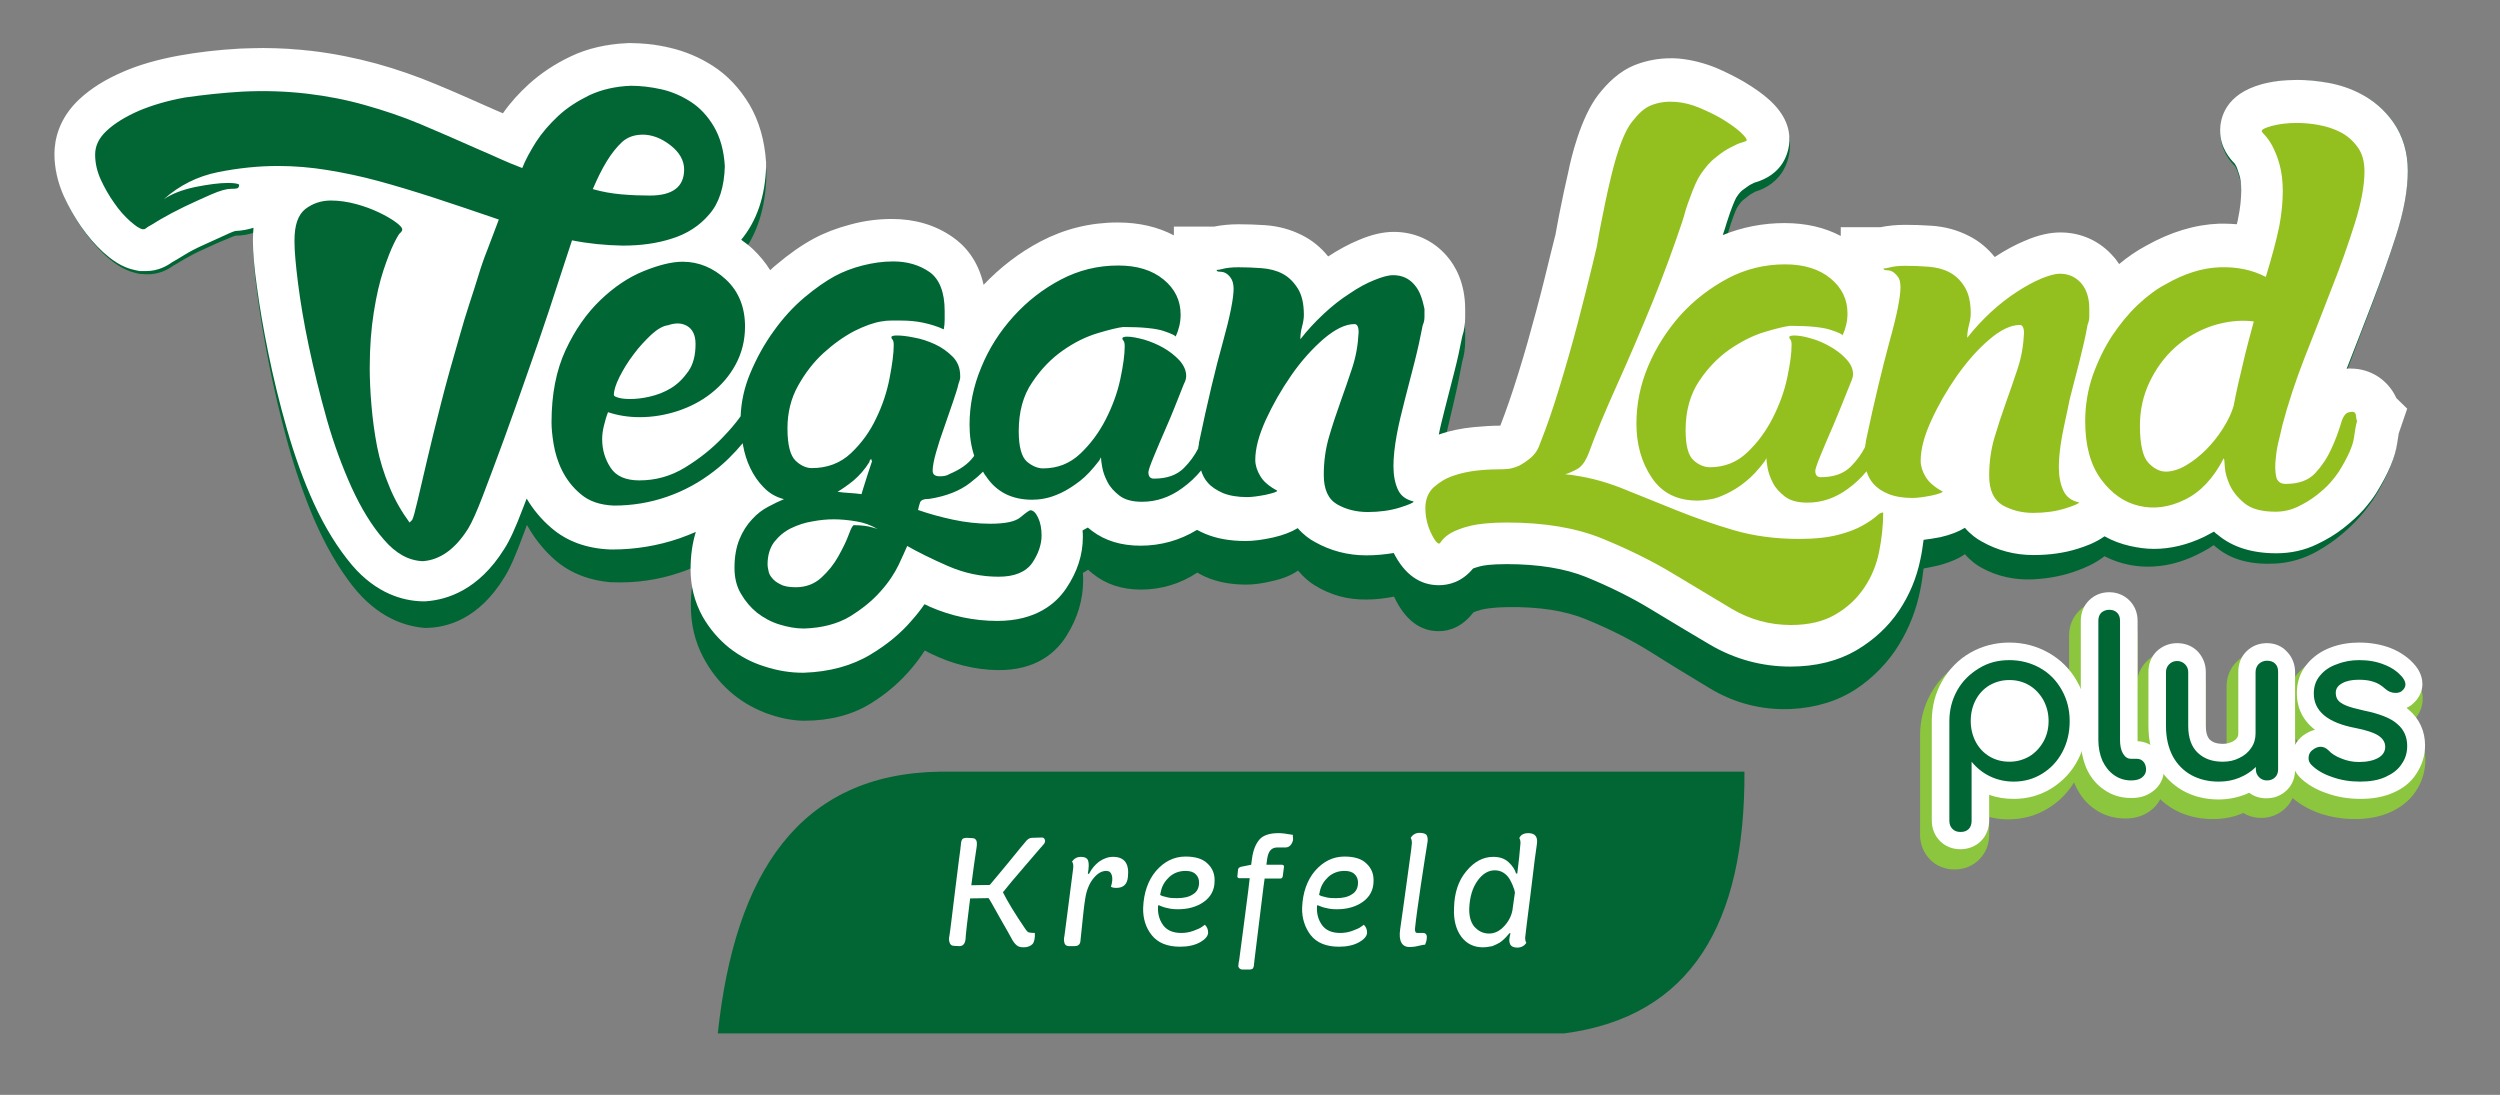
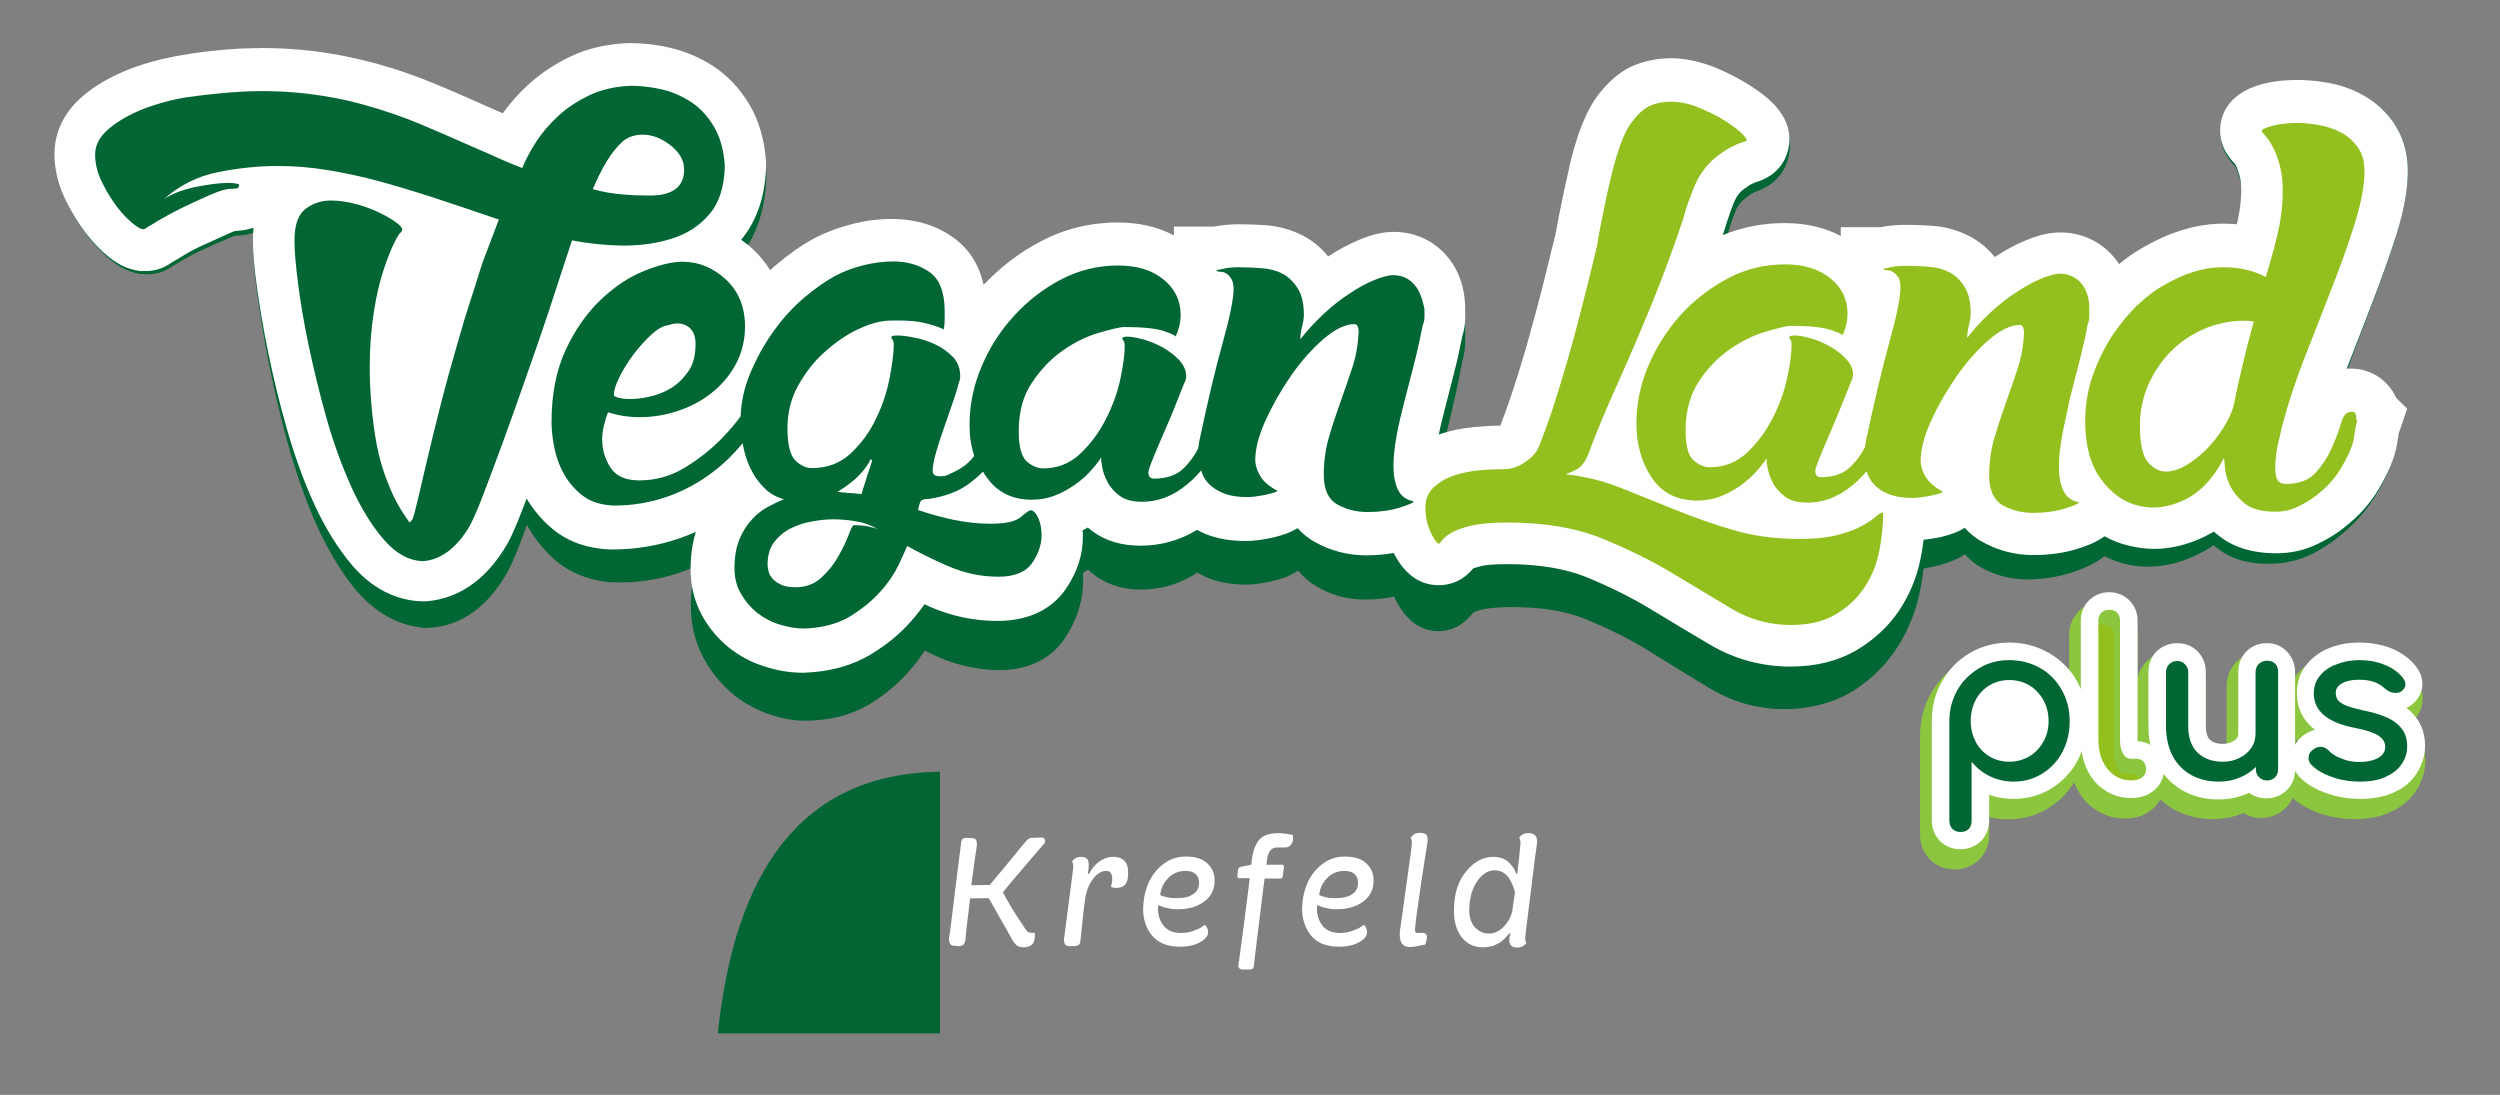
<svg xmlns="http://www.w3.org/2000/svg" version="1.1" id="Layer_1" x="0px" y="0px" viewBox="0 0 854 374" style="enable-background:new 0 0 854 374;" xml:space="preserve">
  <rect x="0" y="0" width="854" height="374" fill="#808080" stroke="none" />
  <style type="text/css">
	.st0{fill:#006633;}
	.st1{fill:#FFFFFF;}
	.st2{fill:#93C01F;}
	.st3{fill:#016634;}
	.st4{fill:#8CC63F;}
</style>
  <g>
    <path class="st0" d="M803,126.8c-0.3,0-0.7,0-1,0c-0.1,0-0.2,0-0.4,0.1c2.9-7.7,5.8-15.4,8.7-22.9c3.1-8.3,5.9-16.2,8.2-23.5   c2.7-8.6,4-15.8,4-22.2c0-6.4-1.7-11.9-5-16.6c-2.9-4.1-6.6-7.3-11-9.5c-3.6-1.9-7.5-3.2-11.7-3.9c-3.5-0.6-6.9-0.9-10-0.9   c-4.7,0-8.7,0.5-12.3,1.6c-12.2,3.6-14,11.7-14,16.3c0,6,3.3,9.8,5,11.5c0.1,0.1,0.2,0.4,0.4,0.8c0.2,0.3,0.6,1.3,1.2,3.3   c0.3,0.9,0.6,2.5,0.6,5.3c0,2.8-0.3,6-1,9.5c-0.1,0.7-0.3,1.5-0.5,2.4c-1.4-0.1-2.9-0.1-4.3-0.1c-0.6,0-1.1,0-1.7,0.1   c-8.2,0.5-16.6,3.3-25,8.4c-3,1.8-6.1,4-9.1,6.7c-0.7-1-1.3-1.9-2-2.7c-4.6-5.4-11-8.2-18.1-8.1c-3.6,0.1-7.6,1.1-12,3.1   c-3.4,1.5-6.9,3.6-10.4,6.1c-2.4-3.1-5.4-5.6-8.8-7.5c-3.9-2.1-8.2-3.2-12.9-3.5c-3-0.2-6-0.2-8.9-0.2c-3.1,0-5.9,0.4-8.4,1   c-4.5,0.1-9.1,0.1-13.6,0.2c0,1.1,0,2.2,0,3.2c-5.5-3-11.9-4.6-19.2-4.5c-7.4,0.1-14.5,1.7-21.1,4.6c0.5-1.6,0.9-3.2,1.4-4.8   c0.4-1.2,0.8-2.4,1.1-3.5c1.4-4.2,2.1-5.5,2.1-5.5c1-1.7,1.8-2.5,2.2-2.8c1.6-1.3,2.5-2,3-2.2c0.5-0.3,0.9-0.5,1-0.6   c2-0.6,6.5-2.2,9.5-7c1.2-2,6.8-12.4-4.4-23.1c-2.4-2.3-5.3-4.5-8.8-6.7c-2.8-1.8-5.9-3.4-9.4-5c-4.2-1.9-8.5-3-12.8-3.4   c-0.9-0.1-1.9-0.1-2.8-0.1c-4,0-7.9,0.8-11.7,2.3c-6.1,2.5-10.1,7.2-12.9,11c-6.3,8.6-9.5,24.5-10.3,28.3   c-1.1,5.1-2.2,10.6-3.2,16.2c-0.4,2.5-0.9,5-1.3,7.6c0,0.1,0,0.2-0.1,0.3c-0.4,1.9-0.9,3.9-1.4,6.1c-1.5,6.6-3.1,13.8-5,21.5   c-1.9,7.7-3.9,15.5-6.1,23.2c-2.1,7.4-4.1,14-6.2,19.6c0,0-0.1,0-0.1,0c-2.8,0-5.8,0.3-9.1,0.6c-4.1,0.5-8.1,1.4-11.8,2.9   c0,0-0.1,0-0.1,0.1c0.5-2.8,1.2-5.7,1.9-8.8c1.1-4.6,2.2-9.3,3.3-14.1c1.1-4.6,2-9.2,2.8-13.5c0.7-2.3,1-4.7,1-7c0-1,0-2,0-3   c0-9.8-3.4-16.1-6.4-19.8c-4.6-5.7-11-8.8-18.1-8.8c-3.6,0-7.6,1-12,3c-3.4,1.5-6.9,3.6-10.4,6.1c-2.4-3.3-5.4-5.9-8.8-7.9   c-3.9-2.2-8.2-3.5-12.9-3.8c-3-0.2-6-0.3-8.9-0.3c-3.1,0-5.9,0.3-8.4,0.9c-4.5,0-9.1,0-13.6,0c0,1.1,0,2.2,0,3.3   c-5.5-3.2-11.9-4.8-19.2-4.9c-9.4,0-18.2,2.3-26.4,7c-7.2,4.1-13.7,9.5-19.4,16c-1.9-9.4-6.6-14.8-10.6-17.8   c-5.9-4.4-12.9-6.7-20.6-6.8c-4.7,0-9.5,0.6-14.2,1.9c-4.6,1.3-8.8,3-12.5,5.1c-4.1,2.3-8.4,5.5-13,9.7c-0.6,0.6-1.3,1.2-1.9,1.8   c-1.6-2.8-3.6-5.4-5.9-7.8c-1.3-1.3-2.6-2.4-4-3.5c5.3-6.8,8.2-15.8,8.5-26.8c0-0.2,0-0.5,0-0.7c0-0.2,0-0.5,0-0.7   c-0.5-8.2-2.4-15.3-5.7-21.3c-3.3-5.9-7.5-10.7-12.5-14.2c-4.5-3.2-9.5-5.4-14.7-6.7c-4.6-1.1-9.2-1.7-13.6-1.7c-0.2,0-0.3,0-0.5,0   c-7.3,0.3-14,1.9-19.8,4.9c-5.3,2.7-10.1,6-14.2,9.9c-3.4,3.3-6.4,6.8-8.9,10.5c-0.9-0.4-1.8-0.9-2.8-1.3c-7-3.4-13.7-6.4-20-9.2   c-6.7-3-13.6-5.5-20.5-7.5c-7-2-14.4-3.5-21.8-4.5c-5.3-0.7-10.9-1-16.7-1c-2.5,0-5.2,0.1-8,0.2c-7.2,0.4-14.2,1.2-20.8,2.4   c-7.1,1.3-13.5,3.2-19,5.5c-6.1,2.6-11,5.7-14.9,9.3c-7.1,6.6-8.6,13.8-8.6,18.7c0,4.8,1.1,9.7,3.2,14.5c1.7,3.7,3.6,7.3,5.9,10.6   c2.4,3.4,4.9,6.4,7.5,8.9c2.7,2.5,6.3,5.5,11.1,6.6c0.5,0.1,0.9,0.2,1.4,0.3c0.7,0,1.4,0,2.1,0.1c4.3,0.1,7.3-1.6,9.1-2.9   c0.8-0.4,1.9-1.1,3.9-2.3c1.9-1.1,4.2-2.3,6.9-3.5c3-1.4,5.9-2.7,8.7-3.8c0.9-0.4,1.5-0.6,1.9-0.7c2.3,0,4.3-0.4,6.2-1   c-0.1,1.3-0.2,2.7-0.2,4.1v0.6c0,3.7,0.4,9,1.4,16.3c0.9,6.9,2.2,14.7,3.9,23.4c1.7,8.6,3.8,17.6,6.3,26.8   c2.6,9.5,5.7,18.5,9.2,26.7c3.8,8.8,8.2,16.4,13.1,22.7c8.4,10.7,17.5,13.6,23.7,14.3c0.2,0,0.5,0,0.7,0.1c0.2,0,0.5,0,0.7,0   c7.4-0.1,18.1-3.1,26.8-17.3c1.9-3,3.9-7.6,6.4-14.4c0.4-1.1,0.9-2.3,1.3-3.5c2.2,4,5,7.7,8.4,10.9c5.3,5.1,12.1,8,20.3,8.7   c0.2,0,0.4,0,0.6,0c7.9,0.3,15.6-0.8,22.9-3.3c1.9-0.6,3.8-1.4,5.6-2.2c-1.2,4.1-1.8,8.6-1.8,13.6c0,6.3,1.4,12.1,4.1,17.3   c2.4,4.6,5.4,8.5,9.1,11.8c3.6,3.2,7.6,5.6,12.2,7.4c4.3,1.6,8.6,2.6,12.9,2.7c0.1,0,0.1,0,0.2,0h0.2c8.8,0,16.5-2,22.9-6   c5.5-3.4,10.1-7.5,13.8-11.9c1.7-2,3.2-4.1,4.5-6.1c0.6,0.3,1.1,0.6,1.7,0.9c7.5,3.7,15.3,5.7,23.2,5.8   c13.2,0.2,20.1-6.2,23.5-11.7c3.8-6,5.7-12.4,5.7-19c0-0.8,0-1.7-0.1-2.5c0.6-0.3,1.2-0.7,1.8-1.1c0.5,0.5,1,0.9,1.5,1.3   c4.4,3.6,9.9,5.5,16.5,5.5c6.9,0,13.4-1.9,19.3-5.8c0.9,0.5,1.8,1,2.7,1.4c4,1.8,8.7,2.7,13.9,2.7c2.7,0,5.8-0.4,9.4-1.3   c3.5-0.8,6.3-2,8.4-3.5c2,2.4,4.1,4.1,5.8,5.1c5.3,3.3,11.2,4.9,17.6,4.8c3.3,0,6.4-0.4,9.4-1c3.7,7.9,8.9,11.9,15.4,11.8   c3.3,0,7.8-1.3,11.7-6.4c0.4-0.2,1.2-0.5,2.6-0.9c0.8-0.2,3.3-0.8,8.9-0.9c10.8-0.2,19.9,1.2,27.1,4.2c8.3,3.4,15.7,7.2,22.1,11.2   c7.1,4.5,13.9,8.6,20.2,12.4c8.5,5.1,17.8,7.4,27.5,7c8.7-0.4,16.3-2.8,22.6-7c5.9-4,10.8-9.1,14.4-15c3.5-5.7,6-12.1,7.3-18.9   c0.5-2.4,0.8-4.8,1.1-7.1c1.7-0.3,3.6-0.7,5.7-1.2c3.5-1,6.3-2.2,8.4-3.7c2,2.3,4.1,3.8,5.8,4.7c5.3,2.9,11.2,4.2,17.6,3.9   c5.5-0.3,10.6-1.3,15.3-3.1c2.2-0.8,5.8-2.3,9-4.8c2.7,1.4,5.6,2.4,8.7,3c2.7,0.5,5.4,0.7,8.2,0.5c5.7-0.3,11.4-2.1,17-5.2   c1.2-0.6,2.3-1.3,3.4-2.1c0.4,0.4,0.8,0.7,1.3,1.1c5,4,11.7,5.7,20,5.2c4.9-0.3,9.6-1.7,13.9-4.1c3.2-1.8,6.1-3.8,8.8-6.1   c2.7-2.3,5-4.6,7-7c1.8-2.3,3.2-4.1,4.2-5.8c4.3-7.2,6.6-12.8,7.3-17.8c0.3-2.1,0.5-3,0.5-3.3c1-2.9,1.9-5.8,2.9-8.7   c-1.2-1.1-2.5-2.3-3.7-3.4C815.9,130.4,810,126.5,803,126.8" />
    <path class="st1" d="M803,125.9h-1l-0.4,0.1c2.9-7.5,5.9-15,8.7-22.4c3.1-8.1,5.9-15.9,8.2-23.1c2.7-8.5,4-15.7,4-22.1   c0-6.4-1.7-12-5-16.7c-2.9-4.1-6.6-7.3-11-9.6c-3.6-1.9-7.5-3.2-11.7-3.9c-3.5-0.6-6.9-0.9-10-0.9c-4.7,0-8.7,0.5-12.3,1.5   c-12.2,3.4-14.1,11.4-14.1,15.8c0,5.8,3.3,9.6,5,11.3c0.1,0.1,0.2,0.4,0.4,0.7c0.2,0.3,0.6,1.3,1.2,3.3c0.3,0.9,0.6,2.5,0.6,5.1   c0,2.8-0.3,5.9-1,9.3c-0.1,0.7-0.3,1.5-0.5,2.3c-1.4-0.1-2.9-0.2-4.3-0.2c-0.6,0-1.1,0-1.7,0c-8.2,0.3-16.6,2.8-25.1,7.6   c-3,1.6-6.1,3.7-9.1,6.2c-0.7-1-1.3-1.9-2-2.6c-4.6-5.3-11-8.2-18.1-8.2c-3.6,0-7.6,0.9-12,2.8c-3.4,1.4-6.9,3.3-10.4,5.6   c-2.4-3-5.4-5.5-8.8-7.2c-3.9-2-8.2-3.2-12.9-3.5c-3-0.2-6-0.3-8.9-0.3c-3.1,0-5.9,0.3-8.4,0.8h-13.6v3c-5.5-2.9-11.9-4.4-19.2-4.4   c-7.4,0-14.5,1.4-21.1,4.1c0.5-1.5,1-3,1.4-4.4c0.4-1.1,0.8-2.3,1.1-3.3c1.4-3.9,2.1-5.1,2.1-5.1c1-1.6,1.8-2.3,2.2-2.6   c1.6-1.2,2.5-1.8,3-2c0.5-0.3,0.9-0.4,1-0.5c2-0.6,6.5-2,9.5-6.5c1.2-1.8,6.8-11.6-4.3-21.7c-2.4-2.2-5.3-4.2-8.8-6.3   c-2.8-1.6-5.9-3.2-9.4-4.7c-4.2-1.7-8.5-2.8-12.8-3.2c-0.9-0.1-1.9-0.1-2.8-0.1c-4,0-7.9,0.7-11.7,2.1c-6.1,2.3-10.1,6.7-12.9,10.2   c-6.3,8-9.6,22.6-10.3,26.2c-1.1,4.8-2.2,9.8-3.2,15c-0.4,2.3-0.9,4.6-1.3,7l-0.1,0.3c-0.4,1.7-0.9,3.6-1.4,5.6   c-1.5,6.1-3.1,12.8-5,19.8c-1.9,7.1-3.9,14.3-6.1,21.3c-2.1,6.8-4.2,12.9-6.2,18c0,0-0.1,0-0.1,0c-2.8,0-5.8,0.2-9,0.5   c-4.1,0.4-8.1,1.2-11.8,2.5c0,0-0.1,0-0.1,0c0.5-2.6,1.2-5.3,1.9-8.1c1.1-4.3,2.2-8.6,3.3-12.9c1.1-4.2,2-8.4,2.8-12.5   c0.7-2.1,1-4.3,1-6.5v-2.8c0-9-3.4-14.9-6.3-18.2c-4.6-5.3-11-8.2-18.1-8.2c-3.6,0-7.6,0.9-12,2.8c-3.4,1.4-6.9,3.3-10.4,5.6   c-2.4-3-5.4-5.5-8.8-7.2c-3.9-2-8.2-3.2-12.9-3.5c-3-0.2-6-0.3-8.9-0.3c-3.1,0-5.9,0.3-8.4,0.8H401v3c-5.5-2.9-11.9-4.4-19.2-4.4   c-9.4,0-18.2,2.2-26.4,6.5c-7.2,3.8-13.7,8.8-19.4,14.8c-1.9-8.6-6.6-13.6-10.7-16.4c-5.9-4.1-12.9-6.1-20.6-6.1   c-4.7,0-9.5,0.6-14.2,1.9c-4.6,1.2-8.8,2.8-12.5,4.8c-4.1,2.2-8.4,5.2-13,9.1c-0.6,0.5-1.3,1.1-1.9,1.7c-1.6-2.6-3.6-5-5.9-7.2   c-1.3-1.2-2.6-2.2-4-3.2c5.3-6.4,8.2-14.8,8.5-25l0-0.7l0-0.7c-0.5-7.6-2.4-14.2-5.7-19.8c-3.3-5.5-7.5-10-12.5-13.2   c-4.5-2.9-9.5-5-14.7-6.2c-4.6-1.1-9.2-1.6-13.6-1.6l-0.5,0c-7.3,0.3-14,1.8-19.8,4.6c-5.3,2.5-10.1,5.7-14.2,9.4   c-3.4,3.1-6.4,6.4-8.9,10c-0.9-0.4-1.8-0.8-2.8-1.2c-7-3.1-13.7-6.1-20-8.7c-6.7-2.8-13.6-5.2-20.5-7.1c-7-1.9-14.4-3.4-21.9-4.3   c-5.3-0.6-10.9-1-16.7-1c-2.5,0-5.2,0.1-8,0.2c-7.2,0.4-14.2,1.2-20.8,2.4c-7.1,1.3-13.5,3.1-19,5.5c-6.1,2.6-11,5.7-14.9,9.3   c-7.1,6.6-8.6,13.9-8.6,18.8c0,4.8,1.1,9.7,3.2,14.4c1.7,3.7,3.7,7.2,5.9,10.4c2.4,3.4,4.9,6.3,7.5,8.7c2.7,2.4,6.3,5.3,11.1,6.2   l1.4,0.3h2.1c4.3,0,7.3-1.8,9.1-3.1c0.8-0.4,1.9-1.1,3.9-2.3c1.9-1.2,4.2-2.4,6.9-3.6c3-1.4,5.9-2.7,8.8-4c0.9-0.4,1.5-0.6,1.9-0.7   c2.3-0.1,4.3-0.5,6.2-1.1c-0.1,1.3-0.2,2.6-0.2,4v0.6c0,3.6,0.4,8.8,1.4,15.8c0.9,6.7,2.2,14.3,3.9,22.6c1.7,8.3,3.8,17,6.3,25.7   c2.6,9.1,5.7,17.7,9.2,25.4c3.8,8.3,8.2,15.4,13.1,21.2c8.4,9.8,17.5,12.1,23.7,12.3l0.7,0l0.7,0c7.4-0.5,18.1-3.9,26.8-17.8   c1.9-2.9,3.9-7.3,6.4-13.9c0.4-1.1,0.9-2.2,1.3-3.4c2.2,3.7,5,7.1,8.4,10c5.3,4.6,12.1,7.1,20.3,7.4l0.6,0c7.9,0,15.6-1.3,22.9-3.8   c1.9-0.7,3.8-1.4,5.6-2.2c-1.2,3.8-1.8,8.1-1.8,12.8c0,5.8,1.4,11.2,4.1,16.1c2.4,4.2,5.5,7.8,9.1,10.7c3.6,2.8,7.6,5,12.2,6.4   c4.3,1.4,8.6,2.1,12.9,2.1h0.2l0.2,0c8.8-0.3,16.5-2.4,22.9-6.3c5.5-3.3,10.1-7.1,13.8-11.4c1.7-1.9,3.2-3.8,4.5-5.7   c0.6,0.2,1.1,0.5,1.7,0.8c7.5,3.3,15.3,4.9,23.2,4.9c13.2,0,20.1-6,23.5-11.1c3.8-5.6,5.7-11.5,5.7-17.5c0-0.8,0-1.5-0.1-2.3   c0.6-0.3,1.2-0.7,1.8-1c0.5,0.4,1,0.8,1.5,1.2c4.4,3.3,9.9,5,16.5,5c6.9,0,13.4-1.8,19.3-5.4c0.9,0.5,1.8,0.9,2.7,1.3   c4,1.7,8.6,2.5,13.9,2.5c2.7,0,5.8-0.4,9.4-1.2c3.5-0.8,6.3-1.9,8.4-3.2c2,2.3,4.1,3.8,5.8,4.7c5.3,3,11.2,4.6,17.6,4.6   c3.3,0,6.4-0.3,9.4-0.8c3.7,7.3,8.9,11,15.4,11c3.3,0,7.8-1,11.7-5.7c0.4-0.2,1.2-0.4,2.6-0.8c0.8-0.2,3.3-0.7,8.9-0.7   c10.8,0,19.9,1.5,27.1,4.4c8.3,3.4,15.7,7.1,22.1,11c7.1,4.3,13.9,8.4,20.2,12.1c8.5,5,17.8,7.5,27.5,7.5c8.7,0,16.3-1.9,22.6-5.6   c5.9-3.5,10.8-8,14.5-13.5c3.5-5.2,6-11.1,7.3-17.5c0.5-2.2,0.8-4.5,1.1-6.7c1.7-0.2,3.6-0.5,5.7-0.9c3.5-0.8,6.3-1.9,8.4-3.2   c2,2.3,4.1,3.8,5.8,4.7c5.3,3,11.2,4.6,17.6,4.6c5.5,0,10.6-0.7,15.3-2.2c2.2-0.7,5.8-1.9,9-4.2c2.7,1.5,5.6,2.6,8.7,3.3   c2.7,0.6,5.4,1,8.2,1c5.7,0,11.4-1.4,17.1-4.1c1.2-0.6,2.3-1.2,3.4-1.8c0.4,0.4,0.8,0.8,1.3,1.1c5,4.2,11.7,6.3,20,6.3   c4.9,0,9.6-1,13.9-3.1c3.2-1.5,6.2-3.3,8.9-5.4c2.7-2.1,5-4.2,7-6.4c1.8-2.1,3.2-3.9,4.2-5.5c4.3-6.9,6.6-12.4,7.3-17.3   c0.3-2.1,0.5-3,0.5-3.2l2.9-8.5l-3.7-3.6C815.9,130,810,125.9,803,125.9" />
    <path class="st2" d="M641,176.3c-1,0.9-2.6,2-4.7,3.2c-2.1,1.2-4.9,2.3-8.4,3.2c-3.5,0.9-7.9,1.4-13.3,1.4c-8.1,0-15.6-1-22.4-3   c-6.8-2-13.4-4.3-19.8-6.9c-6.4-2.6-12.6-5.1-18.6-7.5c-6.1-2.4-12.4-4-19.1-4.7c1.3-0.4,2.7-1,4.1-1.8c1.5-0.8,2.8-2.6,3.9-5.4   c2.4-6.6,5.7-14.5,9.8-23.6c4.1-9.1,8.1-18.5,12-28c3.9-9.6,7.2-18.7,10.1-27.3c0.5-1.5,0.9-2.9,1.3-4.4c0.4-1.3,0.9-2.6,1.3-3.7   c1.4-3.9,2.6-6.6,3.7-8.2c1.7-2.5,3.4-4.5,5.3-5.9c1.8-1.5,3.5-2.6,5.1-3.4c1.5-0.8,2.8-1.4,3.7-1.6c0.9-0.3,1.5-0.5,1.6-0.6   c0.3-0.4-0.4-1.4-2-2.9c-1.6-1.5-3.8-3-6.4-4.6c-2.2-1.3-4.7-2.5-7.5-3.7c-2.8-1.2-5.6-1.9-8.4-2.1c-2.8-0.2-5.5,0.1-8.1,1.1   c-2.6,1-4.6,3-6.7,5.7c-4.5,5.6-7.4,20.1-7.5,20.2c-1.1,4.6-2.1,9.5-3.1,14.6c-0.5,2.5-1,5.1-1.4,7.7c-0.4,1.8-0.9,3.7-1.4,5.9   c-1.5,6.2-3.2,12.9-5.1,20.2c-1.9,7.3-4,14.6-6.2,21.8c-2.2,7.3-4.4,13.7-6.6,19.2c-0.7,2.2-1.8,3.9-3.2,5.1   c-1.4,1.2-2.8,2.1-4.1,2.8c-1.4,0.6-2.7,1-3.9,1.1c-1.2,0.1-1.9,0.1-2.1,0.1c-2.4,0-5.1,0.1-8,0.4c-2.9,0.3-5.8,0.9-8.4,1.8   c-2.7,0.9-4.9,2.3-6.8,4c-1.8,1.7-2.8,4.1-2.8,7c0,2.9,0.6,5.7,1.8,8.3c1.2,2.6,2.2,3.9,2.9,3.9c0.2,0,0.5-0.4,1-1.1   c0.5-0.7,1.5-1.6,3-2.5c1.6-0.9,3.8-1.8,6.8-2.5c2.9-0.7,7.1-1.1,12.4-1.1c12.7,0,23.6,1.8,32.6,5.5c9,3.7,17.1,7.7,24.2,12   c7.1,4.3,13.8,8.3,20,12c6.3,3.7,13,5.5,20.2,5.5c6.1,0,11.1-1.2,15.2-3.6c4.1-2.4,7.3-5.4,9.8-9.1c2.5-3.7,4.2-7.8,5.1-12.3   c0.9-4.5,1.4-9,1.4-13.4C642.7,175,642,175.4,641,176.3 M769.9,109.8c-4.8-0.6-9.5,0-14.2,1.5c-4.7,1.6-8.9,4-12.6,7.3   c-3.7,3.3-6.6,7.3-8.8,11.9c-2.2,4.6-3.3,9.6-3.3,14.9c0,6.4,1,10.7,2.9,12.7c1.9,2,3.9,3,5.9,3c2.2,0,4.5-0.7,6.9-2.1   c2.4-1.4,4.7-3.2,6.9-5.4c2.2-2.2,4.1-4.6,5.8-7.3c1.7-2.7,2.9-5.2,3.6-7.6c0.9-4.8,2-9.6,3.2-14.5   C767.3,119.4,768.6,114.6,769.9,109.8 M804.8,142c0.1,1,0.2,1.6,0.4,1.8c-0.4,1.1-0.7,3-1.1,5.8c-0.4,2.8-2.1,6.6-5.2,11.6   c-0.6,0.9-1.5,2.1-2.8,3.6c-1.3,1.5-2.9,2.9-4.8,4.4c-1.9,1.5-4.1,2.8-6.4,3.9c-2.3,1.1-4.8,1.7-7.6,1.7c-4.8,0-8.3-1-10.6-2.9   c-2.3-1.9-4-4-5-6.2c-1-2.2-1.6-4.3-1.7-6.2c-0.1-1.9-0.2-2.9-0.4-2.9c-3.5,6.8-7.9,11.5-13.3,14.1c-5.3,2.6-10.5,3.3-15.6,2.1   c-5.1-1.2-9.4-4.2-13-9.1c-3.6-4.9-5.4-11.5-5.4-19.8c0-5.5,0.9-10.8,2.6-15.7c1.8-5,4-9.5,6.6-13.5c2.7-4,5.6-7.6,8.8-10.6   c3.2-3,6.4-5.4,9.5-7c6.4-3.7,12.6-5.6,18.5-5.8c5.9-0.2,11.1,0.9,15.7,3.3c2.2-7.2,3.7-12.9,4.6-17.3c0.8-4.3,1.2-8.3,1.2-12   c0-3.5-0.4-6.5-1.1-9.1c-0.7-2.6-1.6-4.7-2.5-6.4c-0.9-1.7-1.8-2.8-2.5-3.6c-0.7-0.7-1.1-1.2-1.1-1.4c0-0.6,1.1-1.1,3.5-1.8   c2.3-0.6,5.1-1,8.4-1c2.4,0,4.9,0.2,7.6,0.7c2.7,0.5,5.2,1.3,7.5,2.5c2.3,1.2,4.2,2.9,5.8,5.1c1.6,2.2,2.3,5,2.3,8.3   c0,4.8-1.1,10.7-3.3,17.7c-2.2,7-4.8,14.4-7.9,22.2c-3,7.8-6.1,15.7-9.3,23.8c-3.1,8-5.6,15.6-7.5,22.8c-0.2,0.9-0.6,2.5-1.1,4.7   c-0.6,2.2-1,4.5-1.2,6.8c-0.3,2.3-0.2,4.3,0.1,6.1c0.4,1.8,1.5,2.6,3.3,2.6c4.4,0,7.8-1.2,10.1-3.7c2.3-2.5,4.1-5.2,5.5-8.3   c1.4-3,2.4-5.8,3.2-8.4c0.7-2.6,1.7-4,3-4.1C804.1,140.4,804.7,140.9,804.8,142 M704.4,149c-0.7,3.9-1.1,7.4-1.1,10.5   c0,3.1,0.5,5.8,1.5,8c1,2.2,2.8,3.6,5.4,4.1c0,0.4-1.6,1.1-4.8,2.1c-3.2,1-6.9,1.5-10.9,1.5c-3.9,0-7.3-0.9-10.4-2.6   c-3-1.8-4.6-5.1-4.6-10.1c0-4.6,0.6-8.9,1.8-13c1.2-4,2.5-8,3.9-11.9c1.4-3.9,2.7-7.7,4-11.6c1.3-3.9,2-7.9,2.2-12.2   c0-1.8-0.5-2.8-1.4-2.8c-3.1,0-6.7,1.7-10.6,5.1c-4,3.4-7.6,7.6-11,12.4c-3.4,4.9-6.3,9.9-8.7,15.2c-2.4,5.2-3.6,9.8-3.6,13.7   c0,1.8,0.6,3.7,1.7,5.5c1.1,1.8,3,3.5,5.8,5c0,0.4-1.3,0.8-3.9,1.4c-2.6,0.5-4.7,0.8-6.4,0.8c-3.3,0-6.1-0.5-8.3-1.4   c-2.2-0.9-3.9-2.1-5.1-3.5c-1.1-1.3-1.8-2.7-2.3-4.2c-1.8,2.2-3.9,4.2-6.4,6c-4.2,3.1-8.8,4.7-13.8,4.7c-3.3,0-5.9-0.7-7.7-2.1   c-1.8-1.4-3.2-2.9-4.1-4.7c-0.9-1.7-1.5-3.5-1.8-5.1c-0.3-1.7-0.4-2.8-0.4-3.3l-0.6,1.1c-2.2,2.9-4.4,5.3-6.6,7   c-2.2,1.8-4.4,3.1-6.5,4.1c-2.1,1-4,1.7-5.7,1.9c-1.7,0.3-3,0.4-4.1,0.4c-7,0-12.2-2.6-15.7-7.9c-3.5-5.2-5.2-11.4-5.2-18.4   c0-6.6,1.3-13.2,4-19.6c2.7-6.4,6.4-12.2,11-17.4c4.7-5.2,10.1-9.3,16.2-12.6c6.1-3.2,12.6-4.8,19.6-4.8c6.4,0,11.6,1.6,15.5,4.8   c3.9,3.2,5.8,7.2,5.8,12c0,2.6-0.6,5.1-1.7,7.5c0-0.4-1.3-1-4-1.9c-2.7-0.9-7.3-1.4-13.9-1.4c-1.8,0.2-4.7,0.9-8.7,2.1   c-4,1.2-7.9,3.2-11.9,5.9c-4,2.8-7.5,6.4-10.5,10.9c-3,4.5-4.6,10.1-4.6,16.7c0,5.3,0.9,8.8,2.8,10.4c1.8,1.6,3.7,2.3,5.5,2.3   c5,0,9.2-1.7,12.7-5c3.5-3.3,6.4-7.2,8.7-11.7c2.3-4.5,4-9.1,5-13.8c1-4.7,1.5-8.4,1.5-11.2c0-0.9-0.1-1.6-0.4-1.9   c-0.3-0.4-0.4-0.6-0.4-0.8c0-0.4,0.6-0.6,1.7-0.6c1.5,0,3.4,0.3,5.7,1c2.3,0.6,4.5,1.6,6.6,2.8c2.1,1.2,4,2.6,5.5,4.3   c1.6,1.7,2.3,3.4,2.3,5.2c0,0.7-0.3,1.7-0.8,2.8c-2.4,6.1-4.4,10.9-5.9,14.5c-1.6,3.6-3,7-4.3,10.1c-1.3,3.1-1.9,5-1.9,5.5   c0,1.5,0.6,2.2,1.9,2.2c4.4,0,7.8-1.2,10.2-3.6c2.1-2.1,3.7-4.3,4.9-6.7c0-0.1,0-0.1,0-0.2c0.2-0.9,0.3-1.6,0.3-1.9   c2.9-13.8,5.7-25.2,8.1-34.1c2.5-8.9,3.7-15.1,3.7-18.4c0-1.7-0.3-2.9-1-3.7c-0.6-0.8-1.3-1.4-1.9-1.7c-0.6-0.3-1.3-0.4-1.9-0.4   c-0.6,0-1-0.2-1-0.6c0.6,0,1.2-0.1,1.9-0.3c1.5-0.4,3.3-0.6,5.5-0.6c2.6,0,5.2,0.1,7.9,0.3c2.7,0.2,5.1,0.8,7.2,1.9   c2.1,1.1,3.9,2.8,5.2,5c1.4,2.2,2.1,5.2,2.1,9.1c0,1.1-0.2,2.4-0.6,3.9c-0.4,1.5-0.6,3-0.6,4.4c2.4-3.1,5.1-6,8-8.7   c2.9-2.7,5.9-5,8.8-6.9c2.9-1.9,5.8-3.5,8.4-4.6c2.7-1.1,4.8-1.7,6.5-1.7c2.9,0,5.3,1.1,7.2,3.2c1.8,2.1,2.8,5,2.8,8.7v2.8   c0,0.9-0.2,1.8-0.6,2.8c-0.7,4.1-1.7,8.2-2.8,12.6c-1.1,4.3-2.2,8.6-3.3,12.8C706.1,141.1,705.1,145.1,704.4,149" />
    <path class="st0" d="M291.7,179.4c-0.4,0-1,1.1-1.8,3.3c-0.8,2.2-2,4.6-3.5,7.3c-1.5,2.7-3.4,5.1-5.8,7.3c-2.4,2.2-5.3,3.3-8.8,3.3   c-2.2,0-4-0.3-5.2-1c-1.3-0.6-2.3-1.4-2.9-2.2c-0.7-0.8-1.1-1.7-1.2-2.5c-0.2-0.8-0.3-1.5-0.3-2.1c0-3.1,0.8-5.7,2.3-7.7   c1.6-2,3.5-3.6,5.8-4.7c2.3-1.1,4.7-1.9,7.3-2.3c2.6-0.5,5-0.7,7.2-0.7c2.2,0,4.8,0.2,7.7,0.7c2.6,0.4,5.1,1.3,7.4,2.7   c-0.4-0.2-1-0.4-1.8-0.6C296.5,179.7,294.3,179.4,291.7,179.4 M291.5,164.2c2-1.7,3.9-3.8,5.5-6.4c0-0.4,0.2-0.7,0.6-1.1   c0,0.4,0.1,0.6,0.3,0.8c-1.1,3.3-2,6-2.6,8c-0.6,2-1,3.1-1,3.3c-1.3-0.2-2.7-0.3-4.1-0.4c-1.5-0.1-2.9-0.2-4.1-0.4   C287.6,167.1,289.4,165.9,291.5,164.2 M211.6,128.8c1.3-2.6,2.9-5.2,4.8-7.7c1.9-2.6,4-4.8,6.1-6.8c2.1-1.9,4-3,5.7-3.2   c2.6-0.9,4.8-0.8,6.6,0.3c1.8,1.1,2.8,3.1,2.8,6.1c0,3.9-0.8,7-2.5,9.4c-1.7,2.4-3.6,4.3-5.9,5.7c-2.3,1.4-4.7,2.3-7.3,2.9   c-2.6,0.6-4.8,0.8-6.6,0.8c-1.5,0-2.8-0.1-3.9-0.4c-1.1-0.3-1.7-0.6-1.7-1C209.7,133.4,210.3,131.4,211.6,128.8 M483.1,97.2   c-1.8-2.1-4.2-3.2-7.2-3.2c-1.7,0-3.8,0.6-6.5,1.7c-2.7,1.1-5.5,2.6-8.4,4.6c-3,1.9-5.9,4.2-8.8,6.9c-2.9,2.7-5.6,5.6-8,8.7   c0-1.5,0.2-2.9,0.6-4.4c0.4-1.5,0.6-2.8,0.6-3.9c0-3.9-0.7-6.9-2.1-9.1c-1.4-2.2-3.1-3.9-5.2-5c-2.1-1.1-4.5-1.7-7.2-1.9   c-2.7-0.2-5.3-0.3-7.9-0.3c-2.2,0-4.1,0.2-5.5,0.6c-0.7,0.2-1.4,0.3-1.9,0.3c0,0.4,0.3,0.6,1,0.6c0.6,0,1.3,0.1,1.9,0.4   c0.6,0.3,1.3,0.8,1.9,1.7c0.6,0.8,1,2.1,1,3.7c0,3.3-1.2,9.4-3.7,18.4c-2.5,8.9-5.2,20.3-8.1,34.1c0,0.4-0.1,1-0.3,1.9   c0,0.1,0,0.1,0,0.2c-1.2,2.4-2.9,4.7-4.9,6.7c-2.4,2.4-5.8,3.6-10.2,3.6c-1.3,0-1.9-0.7-1.9-2.2c0-0.6,0.6-2.4,1.9-5.5   c1.3-3.1,2.7-6.5,4.3-10.1c1.6-3.6,3.5-8.4,5.9-14.5c0.6-1.1,0.8-2,0.8-2.8c0-1.8-0.8-3.6-2.3-5.3c-1.6-1.7-3.4-3.1-5.5-4.3   c-2.1-1.2-4.3-2.1-6.6-2.8c-2.3-0.6-4.2-1-5.7-1c-1.1,0-1.7,0.2-1.7,0.6c0,0.2,0.1,0.5,0.4,0.8c0.3,0.4,0.4,1,0.4,1.9   c0,2.8-0.5,6.5-1.5,11.2c-1,4.7-2.7,9.3-5,13.8c-2.3,4.5-5.2,8.4-8.7,11.7c-3.5,3.3-7.7,5-12.7,5c-1.8,0-3.7-0.8-5.5-2.3   c-1.8-1.6-2.8-5-2.8-10.4c0-6.6,1.5-12.2,4.6-16.7c3-4.5,6.5-8.1,10.5-10.9c4-2.8,7.9-4.7,11.9-5.9c4-1.2,6.9-1.9,8.7-2.1   c6.6,0,11.3,0.5,13.9,1.4c2.7,0.9,4,1.6,4,1.9c1.1-2.4,1.7-4.9,1.7-7.5c0-4.8-1.9-8.8-5.8-12c-3.9-3.2-9-4.8-15.5-4.8   c-7,0-13.5,1.6-19.6,4.8c-6.1,3.2-11.5,7.4-16.2,12.6c-4.7,5.2-8.4,11-11,17.4c-2.7,6.4-4,13-4,19.6c0,3.8,0.5,7.3,1.6,10.6   c-0.1,0.1-0.2,0.3-0.3,0.4c-1.8,2.4-4.5,4.3-8.1,5.8c-0.9,0.6-2,0.8-3.3,0.8c-1.7,0-2.5-0.6-2.5-1.9c0-1.5,0.4-3.6,1.2-6.4   c0.8-2.8,1.7-5.6,2.8-8.6c1-2.9,2-5.8,2.9-8.4c0.9-2.7,1.6-4.7,1.9-6.2c0.4-1.1,0.6-1.8,0.6-2.1v-0.7c0-2.6-0.8-4.7-2.5-6.5   c-1.7-1.7-3.7-3.2-6.1-4.3c-2.4-1.1-4.8-1.9-7.2-2.3c-2.4-0.5-4.3-0.7-5.8-0.7c-1.3,0-1.9,0.2-1.9,0.6c0,0.2,0.1,0.5,0.4,0.8   c0.3,0.4,0.4,1,0.4,1.9c0,2.8-0.5,6.5-1.4,11.2c-0.9,4.7-2.4,9.3-4.6,13.8c-2.1,4.5-5,8.5-8.6,11.9c-3.6,3.4-8.1,5.1-13.4,5.1   c-1.8,0-3.7-0.8-5.5-2.5c-1.8-1.7-2.8-5.3-2.8-11.1c0-5.3,1.2-10.2,3.6-14.5c2.4-4.3,5.3-8.1,8.7-11.2c3.4-3.1,6.9-5.6,10.5-7.5   c3.6-1.8,6.7-2.9,9.3-3.3c1.1-0.2,2.2-0.3,3.3-0.3h3.3c2.6,0,5.1,0.2,7.5,0.7c2.4,0.5,4.8,1.2,7.2,2.3c0.2-1.1,0.3-2.2,0.3-3.3v-3   c0-6.4-1.8-10.9-5.2-13.3c-3.5-2.4-7.6-3.6-12.4-3.6c-3.5,0-7,0.5-10.5,1.4c-3.5,0.9-6.6,2.1-9.4,3.6c-3.1,1.7-6.6,4.1-10.4,7.3   c-3.8,3.2-7.3,7-10.5,11.5c-3.2,4.4-5.9,9.3-8.1,14.6c-1.9,4.6-3,9.4-3.2,14.5c-1.7,2.4-3.7,4.7-6,7.1c-3.8,4-8.1,7.4-13,10.4   c-4.9,3-10.1,4.4-15.6,4.4c-4.6,0-7.9-1.4-9.8-4.3c-1.9-2.9-2.9-6.1-2.9-9.8c0-1.5,0.2-3,0.6-4.6c0.4-1.6,0.8-3.1,1.4-4.6   c3.3,1.1,6.9,1.7,10.8,1.7c4.4,0,8.7-0.7,13-2.1c4.2-1.4,8.1-3.4,11.5-6.1c3.4-2.7,6.2-5.9,8.3-9.8c2.1-3.9,3.2-8.2,3.2-13   c0-6.6-2.2-12-6.5-16c-4.3-4-9.3-6.1-14.8-6.1c-3.7,0-8.1,1.1-13.3,3.2c-5.2,2.1-10.1,5.4-14.8,9.9c-4.7,4.5-8.7,10.2-11.9,17.1   c-3.2,6.9-4.8,15.1-4.8,24.7c0,1.8,0.2,4.3,0.7,7.3c0.5,3,1.4,6.1,2.9,9.1c1.5,3,3.6,5.8,6.4,8.1c2.8,2.4,6.5,3.7,11.3,3.9   c6.3,0,12.3-1,18.1-3c5.8-2,11.1-4.9,15.9-8.6c3.7-2.8,7-6.1,10-9.7c0,0.2,0.1,0.4,0.1,0.6c0.5,2.8,1.3,5.4,2.5,7.9   c1.2,2.5,2.7,4.7,4.6,6.6c1.8,1.9,4.1,3.3,6.9,4c-1.7,0.7-3.5,1.6-5.4,2.6c-1.9,1-3.8,2.4-5.5,4.3c-1.7,1.8-3.2,4.1-4.3,6.8   c-1.1,2.7-1.7,5.9-1.7,9.8c0,3.3,0.7,6.3,2.2,8.8c1.5,2.6,3.3,4.7,5.5,6.5c2.2,1.7,4.7,3.1,7.6,4c2.9,0.9,5.7,1.4,8.4,1.4   c6.3-0.2,11.5-1.6,15.7-4.1c4.2-2.6,7.7-5.4,10.5-8.6c2.8-3.1,4.8-6.2,6.2-9.1c1.4-2.9,2.3-5.1,2.9-6.4c3.5,2,8.1,4.3,13.8,6.8   c5.7,2.5,11.5,3.7,17.4,3.7c5.5,0,9.3-1.6,11.5-4.7c2.1-3.1,3.2-6.3,3.2-9.4c0-2.4-0.4-4.4-1.2-6.1c-0.8-1.7-1.7-2.5-2.6-2.5   c-0.4,0-1.5,0.8-3.3,2.3c-1.8,1.6-5.3,2.3-10.5,2.3c-4.2,0-8.5-0.5-12.7-1.4c-4.2-0.9-8.2-2-11.9-3.3c0.2-0.9,0.4-1.8,0.7-2.6   c0.3-0.8,1.3-1.2,3.2-1.2c5.7-0.9,10.3-2.7,13.8-5.4c1.7-1.3,3.2-2.6,4.5-3.9c0.3,0.6,0.7,1.2,1.1,1.7c3.5,5.2,8.7,7.9,15.7,7.9   c1.1,0,2.5-0.1,4.1-0.4c1.7-0.3,3.5-0.9,5.7-1.9c2.1-1,4.3-2.4,6.5-4.1c2.2-1.7,4.4-4.1,6.6-7l0.6-1.1c0,0.6,0.1,1.7,0.4,3.3   c0.3,1.7,0.9,3.4,1.8,5.1c0.9,1.8,2.3,3.3,4.1,4.7c1.8,1.4,4.4,2.1,7.7,2.1c5,0,9.6-1.6,13.8-4.7c2.5-1.8,4.6-3.8,6.4-6   c0.5,1.6,1.2,3,2.3,4.2c1.2,1.4,2.9,2.5,5.1,3.5c2.2,0.9,5,1.4,8.3,1.4c1.7,0,3.8-0.3,6.4-0.8c2.6-0.6,3.9-1,3.9-1.4   c-2.8-1.5-4.7-3.1-5.8-5c-1.1-1.8-1.7-3.7-1.7-5.5c0-3.9,1.2-8.4,3.6-13.7c2.4-5.2,5.3-10.3,8.7-15.2c3.4-4.9,7.1-9,11-12.4   c4-3.4,7.5-5.1,10.6-5.1c0.9,0,1.4,0.9,1.4,2.8c-0.2,4.2-0.9,8.3-2.2,12.2c-1.3,3.9-2.6,7.7-4,11.6c-1.4,3.9-2.7,7.8-3.9,11.9   c-1.2,4.1-1.8,8.4-1.8,13c0,5,1.5,8.3,4.6,10.1c3,1.7,6.5,2.6,10.4,2.6c4,0,7.7-0.5,10.9-1.5c3.2-1,4.8-1.7,4.8-2.1   c-2.6-0.6-4.4-1.9-5.4-4.1c-1-2.2-1.5-4.9-1.5-8c0-3.1,0.4-6.6,1.1-10.5c0.7-3.9,1.7-7.9,2.8-12.2c1.1-4.2,2.2-8.5,3.3-12.8   c1.1-4.3,2-8.5,2.8-12.6c0.4-0.9,0.6-1.8,0.6-2.8v-2.8C485.9,102.2,485,99.3,483.1,97.2" />
    <path class="st3" d="M212.5,48.5c-1.8,1.7-3.6,3.9-5.3,6.7c-1.7,2.8-3.2,5.9-4.7,9.4c3.1,0.9,6.4,1.5,9.9,1.8   c3.4,0.3,6.6,0.4,9.6,0.4c7.8,0,11.7-3,11.7-8.9c0-3.1-1.6-5.9-4.7-8.3c-3.1-2.4-6.3-3.6-9.4-3.6C216.6,46,214.3,46.9,212.5,48.5    M82.7,31.3c8-0.4,15.3-0.1,22.2,0.7c6.8,0.8,13.5,2.1,19.8,3.9c6.4,1.8,12.7,3.9,18.9,6.5c6.2,2.6,12.8,5.5,19.8,8.6   c2.6,1.1,5.1,2.2,7.5,3.3c2.4,1.1,4.9,2.1,7.5,3.1c1.1-2.8,2.7-5.7,4.7-8.9c2-3.1,4.6-6.1,7.6-8.9c3-2.8,6.6-5.1,10.7-7.1   c4.1-1.9,8.8-3,14.1-3.2c3.3,0,6.8,0.4,10.4,1.2c3.6,0.8,7,2.3,10.1,4.3c3.1,2,5.8,4.9,7.9,8.5c2.1,3.6,3.4,8.1,3.7,13.5   c-0.2,7-1.9,12.5-5.3,16.4c-3.3,3.9-7.6,6.7-12.8,8.3c-5.2,1.7-10.8,2.4-16.8,2.4c-6-0.1-11.8-0.7-17.3-1.8c-0.2,0.6-1,3.1-2.5,7.6   c-1.5,4.5-3.3,10.1-5.5,16.8c-2.2,6.7-4.7,13.8-7.4,21.5c-2.7,7.7-5.3,15.1-7.9,22.2c-2.6,7.1-5,13.5-7.1,19   c-2.1,5.5-3.8,9.3-5.1,11.4c-4.4,7-9.6,10.7-15.5,11.1c-4.8-0.2-9.2-2.6-13.3-7.4c-4.1-4.7-7.7-10.6-11-17.8   c-3.2-7.1-6.1-14.9-8.5-23.4c-2.4-8.5-4.4-16.8-6.1-24.8c-1.7-8-2.9-15.3-3.7-21.6c-0.8-6.4-1.2-11-1.2-14v-0.6   c0-5.2,1.2-8.7,3.7-10.7c2.5-1.9,5.4-2.9,8.7-2.9c2.8,0,5.6,0.4,8.6,1.2c3,0.8,5.6,1.8,7.9,2.9c2.3,1.1,4.2,2.2,5.7,3.3   c1.5,1.1,2.2,1.9,2.2,2.5c0,0.4-0.2,0.7-0.6,1.1c-0.4,0.2-1.1,1.4-2.2,3.6c-1.1,2.2-2.3,5.3-3.6,9.2c-1.3,3.9-2.4,8.6-3.3,14.3   c-0.9,5.6-1.4,12-1.4,19c0,4.1,0.2,8.4,0.6,13c0.4,4.6,1,9.2,1.9,13.9c0.9,4.6,2.3,9.2,4.2,13.7c1.8,4.5,4.2,8.6,6.9,12.3l0.3-0.3   l0.6-0.6c0.4-0.7,1-3,1.9-6.8c0.9-3.8,2-8.5,3.3-14.1c1.3-5.6,2.9-12,4.7-19.1c1.8-7.1,3.9-14.5,6.1-22.1c1.3-4.6,2.5-8.6,3.6-11.9   c1.1-3.3,2.1-6.5,3-9.4c0.9-3,1.9-5.9,3.1-8.9c1.1-3,2.4-6.4,3.9-10.3c-8.1-2.8-15.6-5.3-22.3-7.5c-6.8-2.2-13.1-4.1-19-5.7   c-5.9-1.6-11.7-2.8-17.2-3.7c-5.5-0.9-11.2-1.4-16.9-1.4c-6.7,0-13.5,0.7-20.5,2.1c-7,1.4-13.2,4.5-18.6,9.3   c2.6-1.8,6.1-3.2,10.7-4.2c4.5-0.9,8.3-1.4,11.2-1.4c2.2,0,3.5,0.2,3.9,0.6c0,0.4-0.1,0.7-0.3,1c-0.2,0.3-1,0.4-2.5,0.4   c-1.5,0-3.7,0.6-6.7,1.9c-3,1.3-6,2.7-9.2,4.2c-3.1,1.5-5.9,3-8.3,4.4c-2.4,1.5-3.8,2.3-4.2,2.5c-0.7,0.6-1.2,0.8-1.2,0.8h-0.7   c-0.9-0.2-2.3-1.1-4.2-2.8c-1.9-1.7-3.7-3.7-5.4-6.2c-1.8-2.5-3.3-5.2-4.6-8c-1.3-2.9-1.9-5.7-1.9-8.5c0-3,1.3-5.7,4-8.2   c2.7-2.5,6.3-4.7,10.8-6.7c4.5-1.9,9.8-3.5,15.9-4.6C69.6,32.4,76,31.7,82.7,31.3" />
  </g>
  <g>
    <g>
      <g>
-         <path class="st2" d="M667.6,293.1c-2.1,0-4-0.7-5.5-2.2c-1.5-1.5-2.3-3.4-2.3-5.6v-34c0-4.6,1.1-8.8,3.3-12.6     c2.2-3.8,5.1-6.8,8.8-8.9c3.7-2.2,7.9-3.3,12.4-3.3c4.5,0,8.7,1.1,12.5,3.3c3.8,2.2,6.8,5.2,8.9,9c2.1,3.8,3.2,8,3.2,12.5     c0,4.5-1,8.7-3,12.4c-2,3.8-4.8,6.8-8.3,9c-3.5,2.2-7.5,3.3-11.8,3.3c-3.5,0-6.8-0.7-9.8-2.2c-0.2-0.1-0.4-0.2-0.6-0.3v11.9     c0,2.2-0.8,4.1-2.2,5.6C671.8,292.3,669.8,293.1,667.6,293.1z M684.4,241.2c-1.8,0-3.3,0.4-4.7,1.3c-1.4,0.8-2.5,2-3.3,3.5     c-0.8,1.6-1.2,3.3-1.2,5.3c0,2,0.4,3.7,1.2,5.2c0.8,1.5,1.9,2.6,3.3,3.5c1.4,0.8,2.9,1.3,4.7,1.3c1.8,0,3.3-0.4,4.7-1.3     c1.4-0.9,2.5-2,3.3-3.5c0.8-1.5,1.3-3.2,1.3-5.2c0-2-0.4-3.7-1.3-5.2c-0.8-1.5-1.9-2.7-3.3-3.5     C687.6,241.6,686.1,241.2,684.4,241.2z" />
        <path class="st4" d="M684.4,230.5c3.8,0,7.3,0.9,10.5,2.7c3.2,1.8,5.6,4.3,7.4,7.5c1.8,3.2,2.7,6.7,2.7,10.6     c0,3.9-0.8,7.4-2.5,10.6c-1.7,3.2-4,5.6-6.9,7.4c-2.9,1.8-6.2,2.7-9.7,2.7c-2.9,0-5.6-0.6-8.1-1.8c-2.5-1.2-4.6-2.9-6.3-5v20.2     c0,1.1-0.3,2.1-1,2.8c-0.7,0.7-1.6,1-2.8,1c-1.1,0-2-0.3-2.7-1c-0.7-0.7-1.1-1.6-1.1-2.8v-34c0-3.9,0.9-7.4,2.7-10.6     c1.8-3.2,4.3-5.6,7.4-7.5C677.1,231.4,680.5,230.5,684.4,230.5 M684.4,265.2c2.5,0,4.7-0.6,6.8-1.8c2-1.2,3.6-2.9,4.8-5     c1.2-2.1,1.8-4.5,1.8-7.1c0-2.6-0.6-5-1.8-7.2c-1.2-2.1-2.8-3.8-4.8-5c-2-1.2-4.3-1.8-6.8-1.8c-2.5,0-4.7,0.6-6.8,1.8     c-2,1.2-3.6,2.9-4.7,5c-1.1,2.1-1.7,4.5-1.7,7.2c0,2.6,0.6,5,1.7,7.1c1.1,2.1,2.7,3.8,4.7,5C679.6,264.6,681.9,265.2,684.4,265.2      M684.4,222.5c-5.3,0-10.1,1.3-14.4,3.8c-4.3,2.5-7.8,6-10.3,10.4c-2.5,4.4-3.8,9.3-3.8,14.5v34c0,3.3,1.3,6.3,3.5,8.5     c2.2,2.2,5.1,3.3,8.3,3.3c3.3,0,6.2-1.2,8.4-3.4c2.2-2.2,3.4-5.1,3.4-8.4v-6.1c2.1,0.5,4.2,0.8,6.4,0.8c5.1,0,9.8-1.3,13.9-3.9     c4.1-2.5,7.4-6.1,9.7-10.5c2.3-4.3,3.4-9.1,3.4-14.3c0-5.3-1.3-10.1-3.7-14.5c-2.5-4.4-6-7.9-10.4-10.5     C694.5,223.8,689.6,222.5,684.4,222.5L684.4,222.5z M684.4,257.2c-1,0-1.9-0.2-2.6-0.7c-0.8-0.5-1.4-1.1-1.8-2     c-0.5-0.9-0.8-2-0.8-3.3c0-1.3,0.3-2.4,0.8-3.4c0.5-0.9,1-1.5,1.8-2c0.8-0.5,1.6-0.7,2.6-0.7c1,0,1.9,0.2,2.6,0.7     c0.8,0.5,1.4,1.1,1.9,2c0.5,1,0.8,2,0.8,3.3c0,1.3-0.2,2.3-0.8,3.3c-0.5,0.9-1.1,1.5-1.9,2C686.2,257,685.4,257.2,684.4,257.2     L684.4,257.2z" />
      </g>
      <g>
        <path class="st2" d="M726,275.6c-3,0-5.7-0.8-8-2.4c-2.3-1.6-4.1-3.8-5.4-6.6c-1.2-2.6-1.8-5.6-1.8-8.8V217     c0-2.2,0.8-4.1,2.2-5.5c1.4-1.4,3.4-2.2,5.5-2.2c2.2,0,4.1,0.8,5.5,2.2c1.5,1.5,2.2,3.4,2.2,5.5v40.8c0,1,0.1,1.8,0.4,2.3h1.2     c2.1,0,4,0.8,5.4,2.4c1.3,1.4,2,3.3,2,5.4c0,2.4-1.1,4.5-3,5.9c-1.6,1.2-3.7,1.8-6,1.8H726z" />
        <path class="st4" d="M718.5,213.3c1.1,0,2,0.3,2.7,1c0.7,0.7,1,1.6,1,2.7v40.8c0,1.8,0.3,3.4,1,4.6c0.7,1.2,1.6,1.8,2.7,1.8h1.9     c1,0,1.8,0.3,2.4,1c0.6,0.7,0.9,1.6,0.9,2.7c0,1.1-0.5,2-1.4,2.7c-0.9,0.7-2.2,1-3.7,1H726c-2.1,0-4.1-0.6-5.8-1.8     c-1.7-1.2-3-2.8-4-4.9c-0.9-2.1-1.4-4.5-1.4-7.1V217c0-1.1,0.3-2,1-2.7C716.5,213.7,717.4,213.3,718.5,213.3 M718.5,205.3     c-3.2,0-6.2,1.2-8.3,3.4c-2.2,2.2-3.4,5.1-3.4,8.3v40.8c0,3.8,0.7,7.3,2.1,10.4c1.6,3.5,3.8,6.3,6.8,8.3     c3.1,2.1,6.5,3.1,10.3,3.1h0.1c3.2,0,6.1-0.9,8.4-2.6c3-2.2,4.7-5.5,4.7-9.1c0-3.1-1-5.8-3-8c-1.6-1.8-3.7-3-6-3.5V217     c0-3.2-1.2-6.2-3.4-8.3C724.7,206.5,721.7,205.3,718.5,205.3L718.5,205.3z" />
      </g>
      <g>
        <path class="st2" d="M755.9,276c-4.1,0-7.9-0.9-11.2-2.7c-3.4-1.9-6.1-4.6-8-8.1c-1.9-3.4-2.8-7.6-2.8-12.2v-18.4     c0-2.2,0.8-4.1,2.3-5.6c1.5-1.5,3.4-2.3,5.6-2.3s4.1,0.8,5.6,2.3c1.5,1.5,2.3,3.4,2.3,5.6v18.4c0,2.9,0.7,5,2,6.2     c1.4,1.3,3.3,2,5.9,2c1.5,0,2.8-0.3,3.9-0.9c1.1-0.5,1.9-1.2,2.5-2.1c0.5-0.8,0.8-1.6,0.8-2.6v-21c0-2.2,0.8-4.2,2.3-5.6     c1.5-1.4,3.4-2.2,5.5-2.2c2.2,0,4.1,0.8,5.6,2.2c1.5,1.5,2.2,3.4,2.2,5.6v33.3c0,2.1-0.7,4-2.2,5.5c-1.5,1.5-3.4,2.3-5.6,2.3     c-2.2,0-4.1-0.8-5.6-2.3c0,0,0,0-0.1-0.1c-0.8,0.4-1.6,0.8-2.4,1.1C761.7,275.4,758.8,276,755.9,276z" />
        <path class="st4" d="M772.4,230.7c1.1,0,2.1,0.3,2.8,1c0.7,0.7,1,1.6,1,2.8v33.3c0,1.1-0.3,2-1,2.7c-0.7,0.7-1.6,1.1-2.8,1.1     c-1.1,0-2-0.4-2.7-1.1c-0.7-0.7-1.1-1.6-1.1-2.7V267c-1.6,1.6-3.5,2.8-5.7,3.7c-2.2,0.9-4.5,1.3-7,1.3c-3.4,0-6.5-0.7-9.3-2.2     c-2.7-1.5-4.9-3.7-6.4-6.5c-1.5-2.9-2.3-6.3-2.3-10.3v-18.4c0-1.1,0.4-2,1.1-2.7c0.7-0.7,1.6-1.1,2.7-1.1c1.1,0,2,0.4,2.7,1.1     c0.7,0.7,1.1,1.6,1.1,2.7v18.4c0,4,1.1,7.1,3.2,9.1c2.2,2.1,5,3.1,8.6,3.1c2.1,0,4-0.4,5.7-1.3c1.7-0.8,3.1-2,4-3.4     c1-1.4,1.5-3.1,1.5-4.9v-21c0-1.1,0.4-2.1,1.1-2.8C770.4,231.1,771.3,230.7,772.4,230.7 M772.4,222.7c-3.2,0-6.1,1.1-8.3,3.3     c-2.3,2.2-3.5,5.2-3.5,8.5v21c0,0.2,0,0.3-0.1,0.4c-0.1,0.2-0.3,0.4-0.9,0.7c-0.6,0.3-1.3,0.4-2.2,0.4c-2.2,0-2.8-0.6-3.1-0.9     c-0.5-0.5-0.8-1.7-0.8-3.4v-18.4c0-3.2-1.2-6.2-3.4-8.4c-2.2-2.2-5.2-3.4-8.4-3.4c-3.2,0-6.2,1.2-8.4,3.4     c-2.2,2.2-3.4,5.2-3.4,8.4v18.4c0,5.4,1.1,10.1,3.3,14.1c2.3,4.2,5.5,7.5,9.6,9.8c3.9,2.1,8.3,3.2,13.1,3.2c3.5,0,6.8-0.6,10-1.9     c0.1-0.1,0.3-0.1,0.4-0.2c1.8,1.1,3.9,1.7,6.1,1.7c3.3,0,6.3-1.3,8.5-3.5c2.2-2.2,3.3-5.1,3.3-8.3v-33.3c0-3.3-1.2-6.2-3.4-8.4     C778.5,223.9,775.6,222.7,772.4,222.7L772.4,222.7z" />
      </g>
      <g>
        <path class="st2" d="M804.5,275.9c-3.8,0-7.5-0.6-10.9-1.8c-3.5-1.2-6.4-2.9-8.5-5.1c-1.4-1.4-2.1-3.2-2.1-5.1     c0-2.4,1.1-4.6,3.1-6.1c1.7-1.2,3.3-1.8,5-1.8c1.4,0,3.6,0.4,5.7,2.5l0.1,0.1c0.4,0.4,1.2,1,2.8,1.7c1.4,0.6,2.9,0.9,4.5,0.9     c2.7,0,4-0.5,4.5-0.8c0.3-0.2,0.4-0.3,0.4-0.3c0-0.1-0.1-0.3-0.5-0.6c-0.6-0.4-2.3-1.2-6.4-2c-14.5-2.8-17.6-10.1-17.6-15.7     c0-3.4,1.1-6.4,3.1-8.8c1.9-2.2,4.4-3.9,7.4-5c2.8-1,5.7-1.5,8.8-1.5c3.7,0,7.2,0.6,10.2,1.9c3.2,1.3,5.8,3.2,7.7,5.5     c1.2,1.5,1.9,3.2,1.9,4.9c0,1.4-0.5,3.5-2.7,5.4l-0.1,0.1l-0.1,0.1c-1.2,0.9-2.7,1.4-4.4,1.4c-2.3,0-4.4-0.8-6.2-2.5     c-0.8-0.8-1.7-1.3-2.6-1.6c-1-0.3-2.2-0.5-3.8-0.5c-1.5,0-2.8,0.2-3.6,0.6c0.2,0.1,0.5,0.3,0.9,0.4c0.8,0.3,2.4,0.8,5.3,1.5     c6.1,1.2,10.5,3,13.3,5.4c3.1,2.7,4.8,6.3,4.8,10.6c0,3.1-0.9,5.9-2.5,8.5c-1.7,2.5-4.1,4.5-7.2,5.8     C811.9,275.3,808.4,275.9,804.5,275.9z" />
        <path class="st4" d="M803.9,230.5c3.2,0,6.1,0.5,8.7,1.6c2.6,1,4.6,2.5,6.1,4.3c0.6,0.8,1,1.6,1,2.4c0,0.8-0.4,1.6-1.3,2.3     c-0.5,0.4-1.2,0.6-2.1,0.6c-1.3,0-2.5-0.5-3.5-1.4c-1.2-1.1-2.6-2-4-2.4c-1.4-0.5-3.1-0.7-5.1-0.7c-2.3,0-4.2,0.4-5.6,1.2     c-1.5,0.8-2.2,1.9-2.2,3.2c0,1,0.2,1.8,0.7,2.5c0.5,0.7,1.4,1.3,2.8,1.9c1.4,0.6,3.4,1.1,6,1.7c5.4,1.1,9.3,2.6,11.5,4.6     c2.3,1.9,3.4,4.5,3.4,7.5c0,2.3-0.6,4.4-1.9,6.2c-1.2,1.9-3.1,3.3-5.5,4.4c-2.4,1.1-5.3,1.6-8.7,1.6c-3.4,0-6.6-0.5-9.6-1.6     c-3-1-5.3-2.4-7-4.1c-0.6-0.6-1-1.4-1-2.3c0-1.2,0.5-2.2,1.5-2.9c0.9-0.7,1.8-1,2.6-1c1,0,1.9,0.4,2.8,1.3c0.9,1,2.4,2,4.3,2.7     c1.9,0.8,3.9,1.2,6,1.2c2.8,0,5-0.5,6.6-1.4c1.6-0.9,2.4-2.2,2.4-3.8c0-1.5-0.8-2.8-2.3-3.8c-1.5-1-4.2-1.9-7.8-2.6     c-9.6-1.8-14.3-5.8-14.3-11.8c0-2.4,0.7-4.5,2.2-6.2c1.4-1.7,3.3-3,5.7-3.8C798.8,230.9,801.3,230.5,803.9,230.5 M803.9,222.5     c-3.6,0-7,0.6-10.2,1.7c-3.7,1.3-6.7,3.4-9,6.1c-2.7,3.1-4.1,7.1-4.1,11.4c0,4.5,1.6,8.6,4.6,11.8c-0.5,0.3-1,0.6-1.5,1l0,0l0,0     c-3,2.3-4.7,5.6-4.7,9.3c0,3,1.2,5.8,3.3,8c2.5,2.5,5.9,4.5,10,6c3.8,1.3,7.9,2,12.2,2c4.5,0,8.5-0.8,11.9-2.3     c3.8-1.7,6.8-4.1,8.9-7.3c2.1-3.2,3.2-6.8,3.2-10.7c0-4.9-1.7-9.1-5-12.5c2.7-2.2,4.1-5.2,4.1-8.4c0-1.8-0.5-4.6-2.8-7.4     c-2.3-2.9-5.5-5.1-9.3-6.7C812.1,223.2,808.2,222.5,803.9,222.5L803.9,222.5z" />
      </g>
    </g>
    <g>
      <g>
        <path class="st0" d="M669.6,287.1c-1.9,0-3.5-0.7-4.8-1.9c-1.3-1.3-2-3-2-4.9v-34c0-4.4,1.1-8.5,3.1-12.1     c2.1-3.6,4.9-6.5,8.5-8.6c3.6-2.1,7.6-3.1,11.9-3.1c4.3,0,8.4,1.1,12,3.1c3.6,2.1,6.5,5,8.5,8.6c2,3.6,3.1,7.7,3.1,12     c0,4.4-1,8.4-2.8,12c-1.9,3.6-4.6,6.5-7.9,8.6c-3.4,2.1-7.2,3.1-11.3,3.1c-3.3,0-6.5-0.7-9.4-2.1c-0.7-0.3-1.4-0.7-2-1.1v13.6     c0,1.9-0.7,3.6-1.9,4.9C673.3,286.4,671.6,287.1,669.6,287.1z M686.4,235.2c-1.9,0-3.6,0.5-5.2,1.4c-1.6,0.9-2.8,2.2-3.6,3.9     c-0.9,1.7-1.4,3.6-1.4,5.8c0,2.2,0.4,4,1.4,5.7c0.9,1.7,2.1,2.9,3.7,3.9c1.6,0.9,3.3,1.4,5.2,1.4s3.7-0.5,5.2-1.4     c1.6-1,2.8-2.2,3.7-3.9c0.9-1.7,1.4-3.5,1.4-5.7c0-2.1-0.5-4-1.4-5.7c-0.9-1.7-2.1-3-3.7-3.9C690,235.7,688.3,235.2,686.4,235.2z     " />
        <path class="st1" d="M686.4,225.5c3.8,0,7.3,0.9,10.5,2.7c3.2,1.8,5.6,4.3,7.4,7.5c1.8,3.2,2.7,6.7,2.7,10.6     c0,3.9-0.8,7.4-2.5,10.6c-1.7,3.2-4,5.6-6.9,7.4c-2.9,1.8-6.2,2.7-9.7,2.7c-2.9,0-5.6-0.6-8.1-1.8c-2.5-1.2-4.6-2.9-6.3-5v20.2     c0,1.1-0.3,2.1-1,2.8c-0.7,0.7-1.6,1-2.8,1c-1.1,0-2-0.3-2.7-1c-0.7-0.7-1.1-1.6-1.1-2.8v-34c0-3.9,0.9-7.4,2.7-10.6     c1.8-3.2,4.3-5.6,7.4-7.5C679.1,226.4,682.5,225.5,686.4,225.5 M686.4,260.2c2.5,0,4.7-0.6,6.8-1.8c2-1.2,3.6-2.9,4.8-5     c1.2-2.1,1.8-4.5,1.8-7.1c0-2.6-0.6-5-1.8-7.2c-1.2-2.1-2.8-3.8-4.8-5c-2-1.2-4.3-1.8-6.8-1.8c-2.5,0-4.7,0.6-6.8,1.8     c-2,1.2-3.6,2.9-4.7,5c-1.1,2.1-1.7,4.5-1.7,7.2c0,2.6,0.6,5,1.7,7.1c1.1,2.1,2.7,3.8,4.7,5C681.6,259.6,683.9,260.2,686.4,260.2      M686.4,219.5c-4.9,0-9.4,1.2-13.4,3.5c-4,2.3-7.2,5.6-9.6,9.7c-2.3,4.1-3.5,8.6-3.5,13.6v34c0,2.8,1,5.2,2.9,7.1     c1.9,1.8,4.2,2.7,6.9,2.7c2.7,0,5.2-1,7-2.8c1.8-1.8,2.8-4.3,2.8-7v-8.8c2.7,1,5.5,1.4,8.4,1.4c4.7,0,9-1.2,12.9-3.6     c3.8-2.4,6.9-5.6,9-9.7c2.1-4,3.2-8.5,3.2-13.4c0-4.9-1.2-9.5-3.5-13.5c-2.3-4.1-5.6-7.4-9.7-9.7     C695.8,220.7,691.2,219.5,686.4,219.5L686.4,219.5z M686.4,254.2c-1.4,0-2.6-0.3-3.6-1c-1.1-0.7-1.9-1.6-2.6-2.7     c-0.7-1.2-1-2.6-1-4.3c0-1.7,0.3-3.1,1-4.3c0.6-1.2,1.5-2.1,2.6-2.7c1.1-0.6,2.3-1,3.6-1c1.4,0,2.6,0.3,3.7,1     c1.1,0.7,2,1.6,2.6,2.8c0.7,1.3,1,2.7,1,4.3c0,1.6-0.3,3-1,4.2c-0.7,1.2-1.5,2.1-2.6,2.8C688.9,253.9,687.7,254.2,686.4,254.2     L686.4,254.2z" />
      </g>
      <g>
-         <path class="st0" d="M728,269.6c-2.7,0-5.3-0.8-7.5-2.3c-2.2-1.5-3.9-3.6-5-6.2c-1.1-2.5-1.7-5.3-1.7-8.4V212     c0-1.9,0.7-3.6,1.9-4.8c1.3-1.3,2.9-1.9,4.8-1.9c1.9,0,3.5,0.7,4.8,1.9c1.3,1.3,1.9,2.9,1.9,4.8v40.8c0,1.3,0.2,2.3,0.6,3     c0.1,0.2,0.2,0.3,0.2,0.3h1.8c1.9,0,3.5,0.7,4.7,2c1.1,1.2,1.7,2.9,1.7,4.7c0,2-0.9,3.8-2.6,5.1c-1.5,1.1-3.3,1.6-5.4,1.6H728z" />
        <path class="st1" d="M720.5,208.3c1.1,0,2,0.3,2.7,1c0.7,0.7,1,1.6,1,2.7v40.8c0,1.8,0.3,3.4,1,4.6c0.7,1.2,1.6,1.8,2.7,1.8h1.9     c1,0,1.8,0.3,2.4,1c0.6,0.7,0.9,1.6,0.9,2.7c0,1.1-0.5,2-1.4,2.7c-0.9,0.7-2.2,1-3.7,1H728c-2.1,0-4.1-0.6-5.8-1.8     c-1.7-1.2-3-2.8-4-4.9c-0.9-2.1-1.4-4.5-1.4-7.1V212c0-1.1,0.3-2,1-2.7C718.5,208.7,719.4,208.3,720.5,208.3 M720.5,202.3     c-2.7,0-5.1,1-6.9,2.8c-1.8,1.8-2.8,4.2-2.8,6.9v40.8c0,3.5,0.7,6.7,1.9,9.6c1.4,3.1,3.4,5.6,6.1,7.4c2.7,1.9,5.8,2.8,9.2,2.8     h0.1c2.8,0,5.2-0.7,7.2-2.2c2.5-1.8,3.9-4.5,3.9-7.5c0-2.6-0.8-4.9-2.5-6.7c-1.7-1.9-4-2.9-6.5-3c0-0.1,0-0.2,0-0.4V212     c0-2.7-1-5.1-2.8-6.9C725.6,203.3,723.2,202.3,720.5,202.3L720.5,202.3z" />
      </g>
      <g>
        <path class="st0" d="M757.9,270c-3.9,0-7.5-0.9-10.7-2.6c-3.2-1.8-5.8-4.4-7.6-7.7c-1.8-3.3-2.7-7.2-2.7-11.8v-18.4     c0-1.9,0.7-3.6,2-4.8c1.3-1.3,3-2,4.8-2s3.6,0.7,4.8,2c1.3,1.3,2,3,2,4.8v18.4c0,3.2,0.8,5.5,2.3,7c1.6,1.5,3.7,2.3,6.5,2.3     c1.6,0,3.1-0.3,4.4-1c1.3-0.6,2.2-1.4,2.9-2.4c0.6-0.9,0.9-2,0.9-3.2v-21c0-2,0.7-3.7,2-4.9c1.3-1.2,2.9-1.9,4.8-1.9     c1.9,0,3.6,0.7,4.9,1.9c1.3,1.3,1.9,3,1.9,4.9v33.3c0,1.9-0.7,3.5-1.9,4.8c-1.3,1.3-3,2-4.9,2c-1.9,0-3.6-0.7-4.8-2     c-0.2-0.2-0.4-0.4-0.6-0.6c-0.9,0.6-1.9,1-3,1.5C763.4,269.5,760.7,270,757.9,270z" />
        <path class="st1" d="M774.4,225.7c1.1,0,2.1,0.3,2.8,1c0.7,0.7,1,1.6,1,2.8v33.3c0,1.1-0.3,2-1,2.7c-0.7,0.7-1.6,1.1-2.8,1.1     c-1.1,0-2-0.4-2.7-1.1c-0.7-0.7-1.1-1.6-1.1-2.7V262c-1.6,1.6-3.5,2.8-5.7,3.7c-2.2,0.9-4.5,1.3-7,1.3c-3.4,0-6.5-0.7-9.3-2.2     c-2.7-1.5-4.9-3.7-6.4-6.5c-1.5-2.9-2.3-6.3-2.3-10.3v-18.4c0-1.1,0.4-2,1.1-2.7c0.7-0.7,1.6-1.1,2.7-1.1c1.1,0,2,0.4,2.7,1.1     c0.7,0.7,1.1,1.6,1.1,2.7v18.4c0,4,1.1,7.1,3.2,9.1c2.2,2.1,5,3.1,8.6,3.1c2.1,0,4-0.4,5.7-1.3c1.7-0.8,3.1-2,4-3.4     c1-1.4,1.5-3.1,1.5-4.9v-21c0-1.1,0.4-2.1,1.1-2.8C772.4,226.1,773.3,225.7,774.4,225.7 M774.4,219.7c-2.7,0-5,0.9-6.9,2.7     c-1.9,1.8-2.9,4.3-2.9,7.1v21c0,0.6-0.1,1.1-0.4,1.5c-0.4,0.6-0.9,1-1.7,1.4c-0.9,0.4-1.9,0.7-3.1,0.7c-2.7,0-3.8-0.8-4.5-1.4     c-0.9-0.9-1.4-2.5-1.4-4.8v-18.4c0-2.7-1-5.1-2.8-7c-1.9-1.9-4.3-2.8-7-2.8s-5.1,1-7,2.8c-1.9,1.9-2.8,4.3-2.8,7v18.4     c0,5,1,9.5,3,13.2c2.1,3.9,5.1,6.9,8.8,9c3.6,2,7.7,3,12.1,3c3.2,0,6.3-0.6,9.2-1.7c0.5-0.2,0.9-0.4,1.3-0.6     c1.7,1.3,3.7,1.9,5.9,1.9c2.8,0,5.2-1,7.1-2.9c1.8-1.8,2.7-4.2,2.7-6.9v-33.3c0-2.7-1-5.2-2.8-7     C779.5,220.7,777.1,219.7,774.4,219.7L774.4,219.7z" />
      </g>
      <g>
        <path class="st0" d="M806.5,269.9c-3.7,0-7.3-0.6-10.5-1.7c-3.4-1.2-6.1-2.8-8.1-4.8c-1.2-1.2-1.8-2.7-1.8-4.4     c0-2.2,0.9-4,2.7-5.3c1.5-1.1,3-1.6,4.4-1.6c1.2,0,3.1,0.4,5,2.2l0.1,0.1c0.6,0.7,1.7,1.4,3.2,2c1.5,0.6,3.2,0.9,4.9,0.9     c2.2,0,4-0.3,5.1-1c0.9-0.5,0.9-0.9,0.9-1.2c0-0.2,0-0.7-1-1.3c-0.8-0.5-2.7-1.4-6.7-2.1c-7.7-1.5-16.8-5.2-16.8-14.7     c0-3.2,1-5.9,2.9-8.1c1.8-2.1,4.1-3.7,6.9-4.7c2.7-1,5.5-1.4,8.5-1.4c3.6,0,6.9,0.6,9.8,1.8c3,1.2,5.5,3,7.3,5.2     c1.1,1.3,1.6,2.8,1.6,4.3c0,1.2-0.4,3-2.4,4.6l-0.1,0.1c-1.1,0.8-2.4,1.2-3.9,1.2c-2,0-3.9-0.8-5.5-2.2c-0.9-0.9-1.9-1.5-2.9-1.8     c-1.1-0.4-2.5-0.5-4.1-0.5c-1.8,0-3.2,0.3-4.2,0.8c-0.6,0.3-0.6,0.5-0.6,0.6c0,0.2,0,0.5,0.2,0.7l0,0c0,0,0.3,0.4,1.6,0.9     c1.2,0.5,3.1,1,5.5,1.5c6,1.2,10.2,2.9,12.9,5.2c2.9,2.5,4.4,5.8,4.4,9.8c0,2.9-0.8,5.5-2.4,7.9c-1.6,2.3-3.8,4.2-6.8,5.5     C813.6,269.3,810.2,269.9,806.5,269.9z" />
        <path class="st1" d="M805.9,225.5c3.2,0,6.1,0.5,8.7,1.6c2.6,1,4.6,2.5,6.1,4.3c0.6,0.8,1,1.6,1,2.4c0,0.8-0.4,1.6-1.3,2.3     c-0.5,0.4-1.2,0.6-2.1,0.6c-1.3,0-2.5-0.5-3.5-1.4c-1.2-1.1-2.6-2-4-2.4c-1.4-0.5-3.1-0.7-5.1-0.7c-2.3,0-4.2,0.4-5.6,1.2     c-1.5,0.8-2.2,1.9-2.2,3.2c0,1,0.2,1.8,0.7,2.5c0.5,0.7,1.4,1.3,2.8,1.9c1.4,0.6,3.4,1.1,6,1.7c5.4,1.1,9.3,2.6,11.5,4.6     c2.3,1.9,3.4,4.5,3.4,7.5c0,2.3-0.6,4.4-1.9,6.2c-1.2,1.9-3.1,3.3-5.5,4.4c-2.4,1.1-5.3,1.6-8.7,1.6c-3.4,0-6.6-0.5-9.6-1.6     c-3-1-5.3-2.4-7-4.1c-0.6-0.6-1-1.4-1-2.3c0-1.2,0.5-2.2,1.5-2.9c0.9-0.7,1.8-1,2.6-1c1,0,1.9,0.4,2.8,1.3c0.9,1,2.4,2,4.3,2.7     c1.9,0.8,3.9,1.2,6,1.2c2.8,0,5-0.5,6.6-1.4c1.6-0.9,2.4-2.2,2.4-3.8c0-1.5-0.8-2.8-2.3-3.8c-1.5-1-4.2-1.9-7.8-2.6     c-9.6-1.8-14.3-5.8-14.3-11.8c0-2.4,0.7-4.5,2.2-6.2c1.4-1.7,3.3-3,5.7-3.8C800.8,225.9,803.3,225.5,805.9,225.5 M805.9,219.5     c-3.3,0-6.5,0.5-9.5,1.6c-3.3,1.2-6.1,3.1-8.2,5.6c-2.4,2.8-3.6,6.2-3.6,10.1c0,4,1.3,8.7,6.2,12.5c-1.4,0.3-2.7,1-4,1.9     c-2.5,1.9-3.9,4.6-3.9,7.7c0,2.5,1,4.8,2.7,6.6c2.3,2.3,5.4,4.2,9.3,5.5c3.6,1.3,7.5,1.9,11.5,1.9c4.2,0,8-0.7,11.1-2.1     c3.5-1.5,6.2-3.7,8-6.6c1.9-2.9,2.9-6.1,2.9-9.6c0-4.8-1.9-9-5.5-12.1c-0.3-0.2-0.5-0.4-0.8-0.7c0.6-0.3,1.2-0.6,1.7-1l0.1-0.1     l0.1-0.1c2.2-1.8,3.5-4.3,3.5-6.9c0-1.5-0.4-3.8-2.3-6.2c-2.1-2.6-5-4.7-8.5-6.1C813.6,220.2,809.9,219.5,805.9,219.5     L805.9,219.5z" />
      </g>
    </g>
    <g>
      <circle class="st1" cx="686.4" cy="246.7" r="10.2" />
    </g>
  </g>
  <g>
-     <path class="st3" d="M321.1,263.6c-48.1,0.7-70.1,34.8-75.9,89.4h289.2c43.3-5.7,61.8-37.6,61.5-89.4H321.1z" />
+     <path class="st3" d="M321.1,263.6c-48.1,0.7-70.1,34.8-75.9,89.4h289.2H321.1z" />
    <g>
      <g>
        <path class="st1" d="M324.3,319.8c0.3-1.7,0.9-7,2-15.9c1.1-8.8,1.7-13.6,1.8-14.1c0-0.1,0-0.5,0.1-0.9c0-0.5,0.1-0.8,0.1-1     c0-0.2,0.1-0.5,0.2-0.8c0.1-0.3,0.3-0.6,0.6-0.7c0.3-0.1,0.7-0.2,1.1-0.2l1.8,0.1c0.6,0,1.1,0.2,1.3,0.5c0.3,0.3,0.4,0.8,0.4,1.2     c0,0.5,0,1-0.1,1.5c-0.5,3.1-1.1,7.4-1.8,12.9l6.3-0.1c0.9-1,3-3.6,6.5-7.8c3.5-4.3,5.3-6.5,5.6-6.8c0.7-1,1.5-1.5,2.3-1.5     l3.4-0.1c0.5,0,0.8,0.2,1,0.7c0.2,0.4,0.1,0.9-0.2,1.4c-0.4,0.4-2.5,2.9-6.3,7.3c-3.8,4.4-6.4,7.5-7.8,9.3c1.5,3,4,7.2,7.7,12.6     c0.4,0.6,0.7,0.9,1.1,1.1c0.4,0.1,1.1,0.2,2.1,0.2c0.1,1.8-0.2,3.1-0.8,3.8c-0.7,0.7-1.7,1.1-3,1.1c-1,0-1.9-0.2-2.4-0.7     c-0.6-0.5-1.2-1.2-1.8-2.4c-0.5-0.9-1.8-3.3-3.9-6.9c-2.1-3.7-3.3-6-3.9-6.8l-6.3,0.1c-1,8.1-1.5,12.4-1.5,12.8     c0,2.4-0.7,3.5-2.2,3.5l-1.8-0.1c-0.8,0-1.3-0.4-1.5-1.1C324.1,321.2,324.1,320.5,324.3,319.8z" />
        <path class="st1" d="M363.6,319.8c0.3-1.8,1.2-9.6,3-23.2c0.1-1,0-1.8-0.4-2.3c0.8-1.1,1.8-1.6,3-1.6c1.3,0,2.2,0.4,2.5,1.3     c0.3,0.8,0.3,2.3-0.1,4.5h0.4c0.9-1.7,2-3.1,3.5-4.2c1.5-1,3-1.6,4.7-1.6c3.9,0,5.6,2.3,5.1,6.8c-0.2,2.5-1.5,3.8-3.9,3.8     c-0.9,0-1.5-0.1-1.9-0.4c0.5-1.6,0.6-2.9,0.3-3.9c-0.3-1-0.9-1.5-1.9-1.5c-1.6,0-3.1,0.9-4.5,2.7c-1.4,1.8-2.3,4.1-2.7,6.9     c-0.3,1.5-0.8,6.2-1.6,14.1c0,0.4-0.1,0.8-0.2,1c-0.1,0.3-0.3,0.5-0.6,0.7c-0.3,0.2-0.7,0.3-1.3,0.3h-1.8c-0.9,0-1.4-0.4-1.6-1.1     C363.4,321.2,363.4,320.5,363.6,319.8z" />
        <path class="st1" d="M390.5,310.1c0.2-5.2,1.7-9.4,4.4-12.6c2.8-3.2,6.1-4.9,10.1-4.9c3.4,0,5.9,0.8,7.5,2.4     c1.7,1.6,2.5,3.6,2.4,6c0,3-1.3,5.4-3.7,7.1s-5.4,2.5-8.8,2.5c-1.3,0-2.5-0.1-3.6-0.4c-1.1-0.2-1.8-0.5-2.3-0.7l-0.7-0.3     l-0.2,0.2c-0.2,2.6,0.4,4.8,1.7,6.6c1.3,1.8,3.4,2.7,6.2,2.7c1.4,0,2.7-0.2,4.1-0.7c1.3-0.5,2.4-0.9,3-1.4l1-0.7     c0.8,0.8,1.1,1.7,1.1,2.8c-0.1,1.1-1,2.2-2.8,3.2c-1.8,1-4.1,1.5-6.8,1.5c-4.3,0-7.6-1.3-9.7-4     C391.4,316.9,390.4,313.7,390.5,310.1z M396.3,305.7c0.1,0.1,0.4,0.2,0.8,0.4c0.4,0.1,1.1,0.3,2,0.5c1,0.2,2,0.2,3.1,0.2     c2.2,0,4-0.4,5.3-1.3c1.4-0.8,2.1-2.2,2.1-4c0-1.2-0.4-2.2-1.2-2.9c-0.8-0.8-2-1.1-3.4-1.1c-2.2,0-4,0.7-5.5,2     c-1.5,1.4-2.5,3-2.9,4.8L396.3,305.7z" />
        <path class="st1" d="M423.3,328c0.1-0.8,0.7-5.4,1.8-13.7c1.1-8.4,1.7-13.1,1.8-14.3h-3.5c-0.5,0-0.8-0.3-0.7-0.8l0.2-2     c0-0.6,0.4-0.9,1-1.1l3.5-0.7l0.3-2.2c0.4-2.9,1.3-5,2.6-6.5c1.3-1.4,3.4-2.1,6.5-2.1c1.1,0,2.7,0.2,4.9,0.6     c-0.1,0.1-0.1,0.5,0,1.1c0.1,0.6-0.1,1.3-0.6,2.1c-0.5,0.7-1.1,1.1-2,1.1c-0.3,0-0.7,0-1.4,0c-0.7,0-1.1,0-1.4,0     c-1.9,0-3,1.2-3.4,3.7l-0.3,2.2h5.3c0.5,0,0.8,0.3,0.7,0.8l-0.4,3.1c-0.1,0.5-0.3,0.8-0.8,0.8h-5.4c-0.3,1.8-1.4,11.2-3.5,28.1     c0,0.1,0,0.4-0.1,0.9c0,0.4-0.1,0.7-0.1,0.9c0,0.2-0.1,0.4-0.2,0.6c-0.1,0.3-0.3,0.4-0.6,0.5c-0.3,0.1-0.6,0.1-1,0.1h-2     c-0.8,0-1.3-0.4-1.5-1.1C423.1,329.4,423.1,328.7,423.3,328z" />
        <path class="st1" d="M444.8,310.1c0.2-5.2,1.7-9.4,4.4-12.6c2.8-3.2,6.1-4.9,10.1-4.9c3.4,0,5.9,0.8,7.5,2.4     c1.7,1.6,2.5,3.6,2.4,6c0,3-1.3,5.4-3.7,7.1s-5.4,2.5-8.8,2.5c-1.3,0-2.5-0.1-3.6-0.4c-1.1-0.2-1.8-0.5-2.3-0.7l-0.7-0.3     l-0.2,0.2c-0.2,2.6,0.4,4.8,1.7,6.6c1.3,1.8,3.4,2.7,6.2,2.7c1.4,0,2.7-0.2,4.1-0.7c1.3-0.5,2.4-0.9,3-1.4l1-0.7     c0.8,0.8,1.1,1.7,1.1,2.8c-0.1,1.1-1,2.2-2.8,3.2c-1.8,1-4.1,1.5-6.8,1.5c-4.3,0-7.6-1.3-9.7-4     C445.8,316.9,444.7,313.7,444.8,310.1z M450.6,305.7c0.1,0.1,0.4,0.2,0.8,0.4c0.4,0.1,1.1,0.3,2,0.5c1,0.2,2,0.2,3.1,0.2     c2.2,0,4-0.4,5.3-1.3c1.4-0.8,2.1-2.2,2.1-4c0-1.2-0.4-2.2-1.2-2.9c-0.8-0.8-2-1.1-3.4-1.1c-2.2,0-4,0.7-5.5,2     c-1.5,1.4-2.5,3-2.9,4.8L450.6,305.7z" />
        <path class="st1" d="M478.3,317.4c0.1-0.7,0.5-3.5,1.2-8.5c0.7-5,1.3-9.6,1.9-13.8c0.6-4.2,0.9-6.6,0.9-7.1     c0-0.7-0.1-1.3-0.4-1.8c0.7-1.1,1.7-1.7,3-1.7c1.3,0,2.2,0.3,2.5,0.9c0.3,0.6,0.4,1.4,0.2,2.5c-0.4,2.6-1.2,7.4-2.2,14.2     s-1.7,11.8-2,14.8c-0.1,0.7,0,1.2,0.1,1.4c0.1,0.3,0.4,0.4,0.8,0.4c0.4,0,1,0,1.6,0c1-0.1,1.6,0.5,1.5,1.6c0,0.5-0.1,0.9-0.2,1.3     c-0.1,0.4-0.2,0.7-0.3,0.9l-0.1,0.2c-0.3,0-1,0.1-2.2,0.4c-1.2,0.3-2.2,0.4-2.9,0.4C478.9,323.6,477.7,321.5,478.3,317.4z" />
        <path class="st1" d="M506.5,323.6c-3,0-5.5-1.2-7.3-3.6c-1.8-2.4-2.7-5.7-2.5-9.8c0.1-5.2,1.5-9.4,4.2-12.6     c2.6-3.2,5.7-4.9,9.2-4.9c2.2,0,3.9,0.6,5.2,1.8c1.3,1.2,2.2,2.5,2.6,3.9h0.4c0.5-4,0.9-7.5,1.1-10.4c0-0.7-0.1-1.2-0.4-1.7     c0.5-1.2,1.6-1.7,3.1-1.7c2.3,0,3.3,1.3,2.9,3.8c-0.3,1.7-1,7.2-2.1,16.5c-1.2,9.3-1.8,14.4-1.9,15.4c0,0.7,0.1,1.3,0.4,1.8     c-0.7,1-1.7,1.6-3.1,1.6c-2.5,0-3.3-1.6-2.3-4.9h-0.4c-0.1,0.1-0.2,0.3-0.4,0.5c-0.2,0.2-0.5,0.6-1.1,1.2     c-0.6,0.6-1.2,1.1-1.8,1.5c-0.7,0.4-1.5,0.8-2.5,1.2C508.7,323.4,507.7,323.6,506.5,323.6z M508.7,318.9c1.9,0,3.7-0.9,5.3-2.7     c1.6-1.8,2.6-3.9,2.8-6.4l0.7-4.9c-0.1-0.7-0.3-1.4-0.6-2c-0.2-0.7-0.6-1.4-1.1-2.4c-0.5-0.9-1.2-1.7-2.1-2.3     c-0.9-0.6-1.9-0.9-3.1-0.9c-2.2,0-4.2,1.2-5.9,3.6s-2.6,5.4-2.8,9.2c-0.1,2.6,0.4,4.7,1.6,6.3C505,318.1,506.6,318.9,508.7,318.9     z" />
      </g>
    </g>
  </g>
</svg>